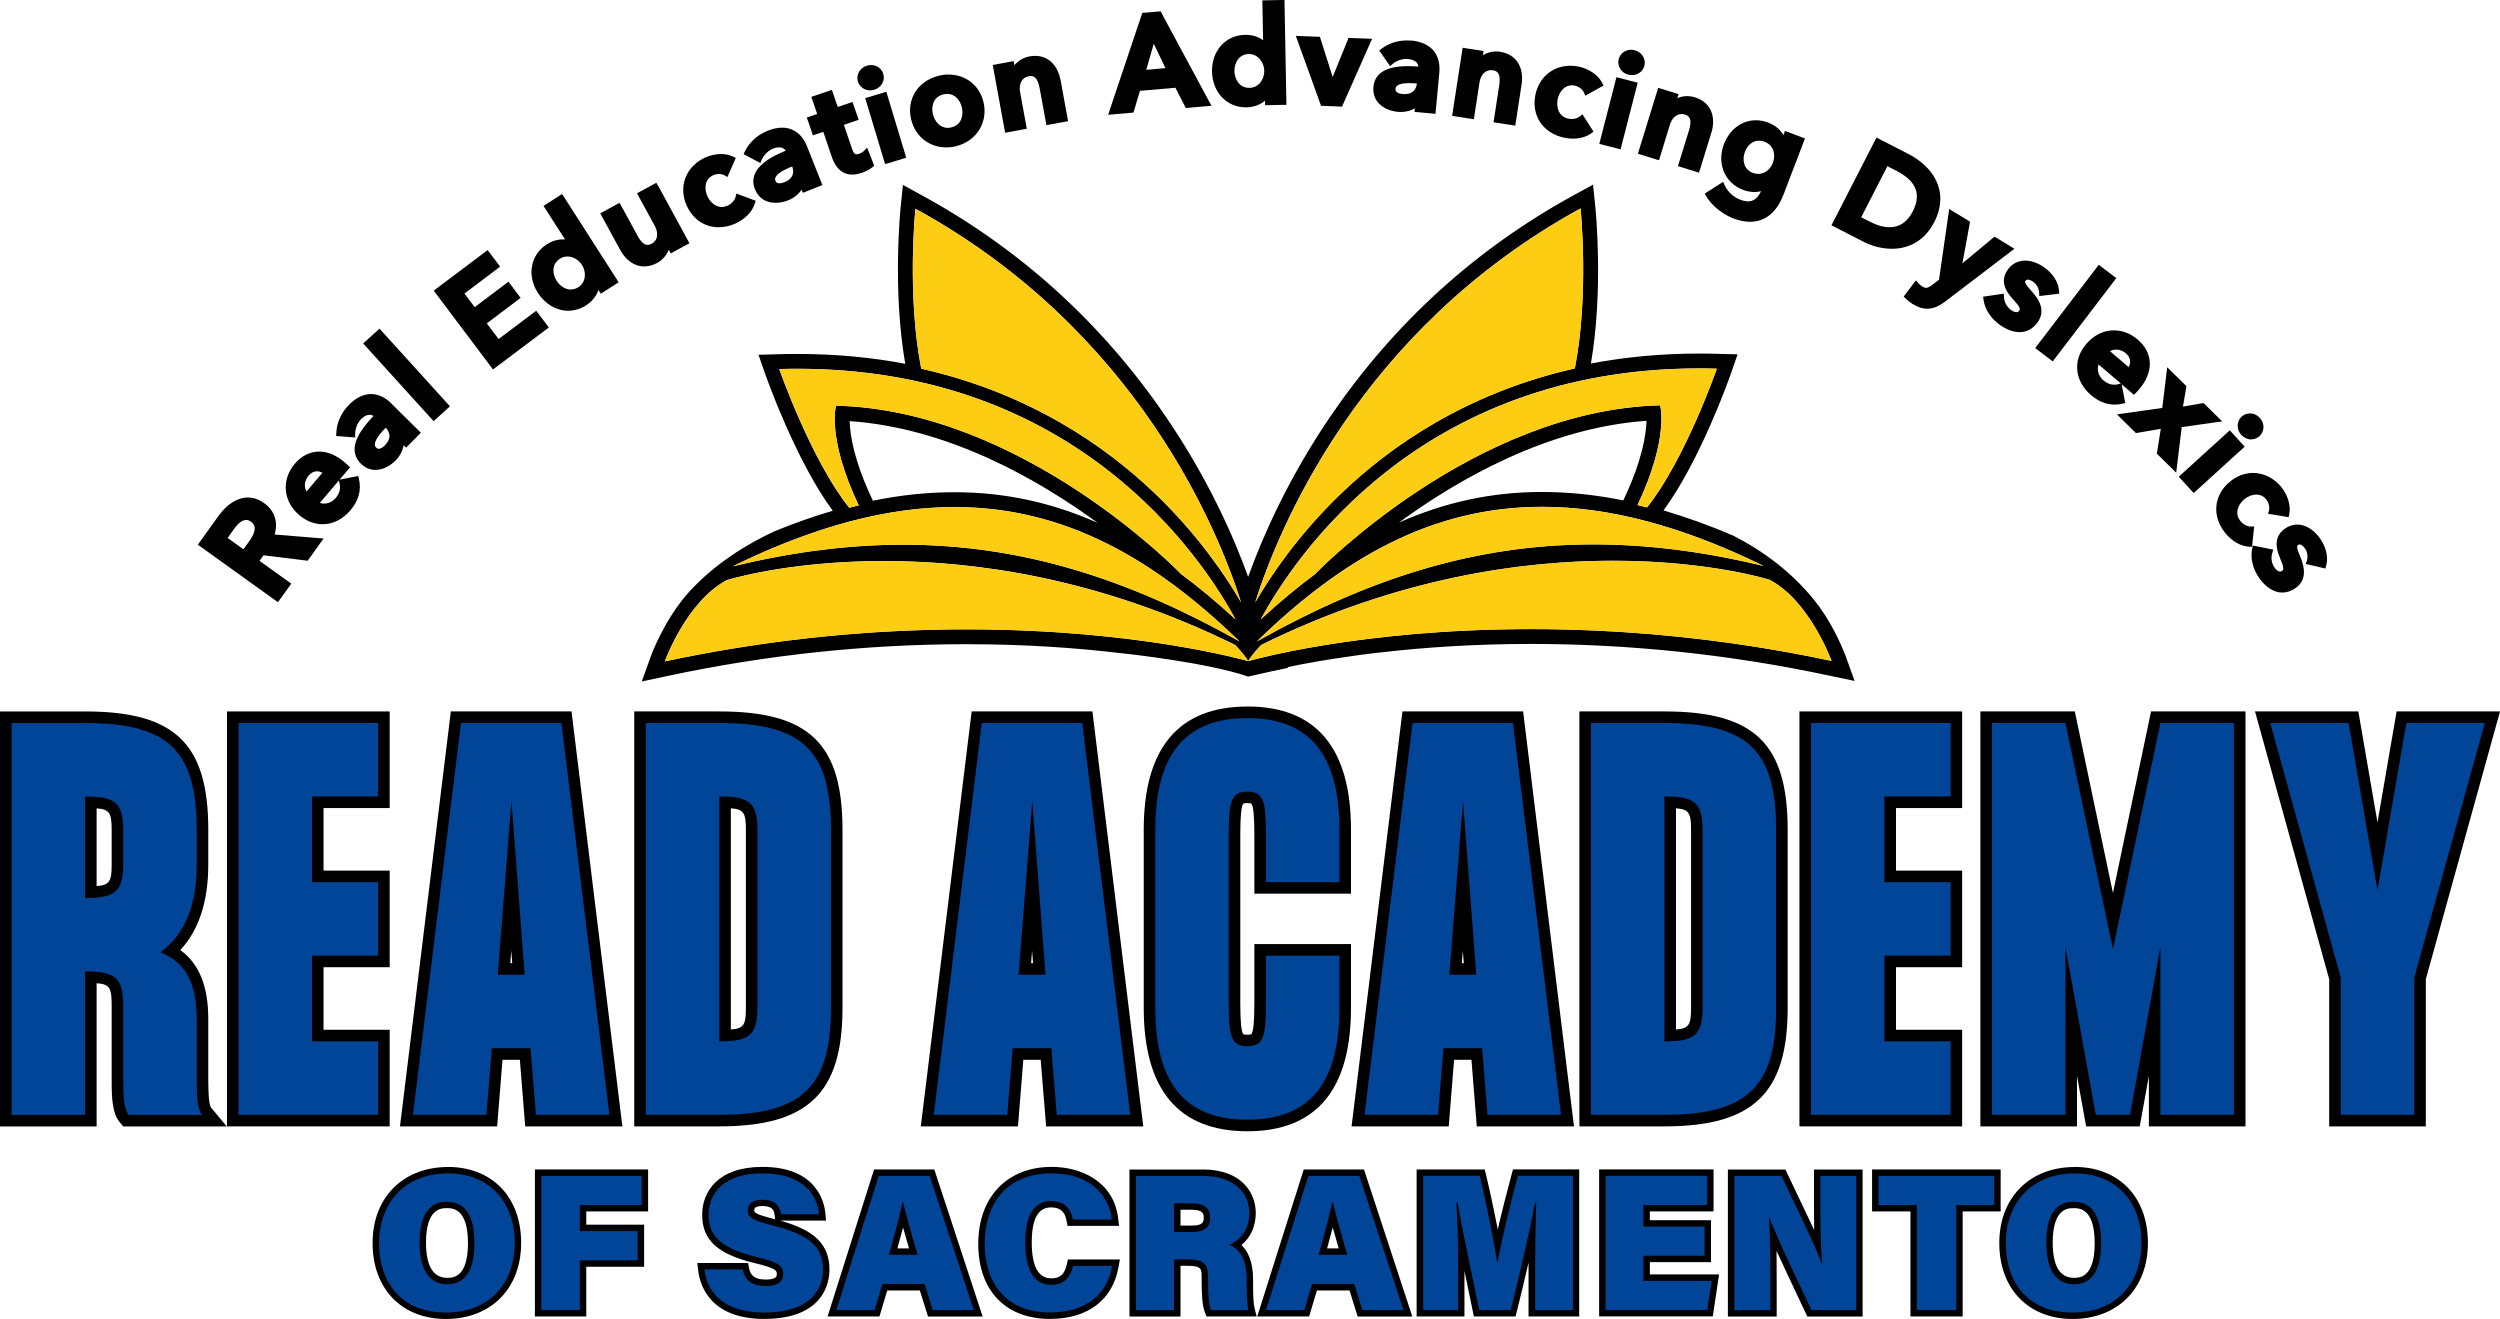
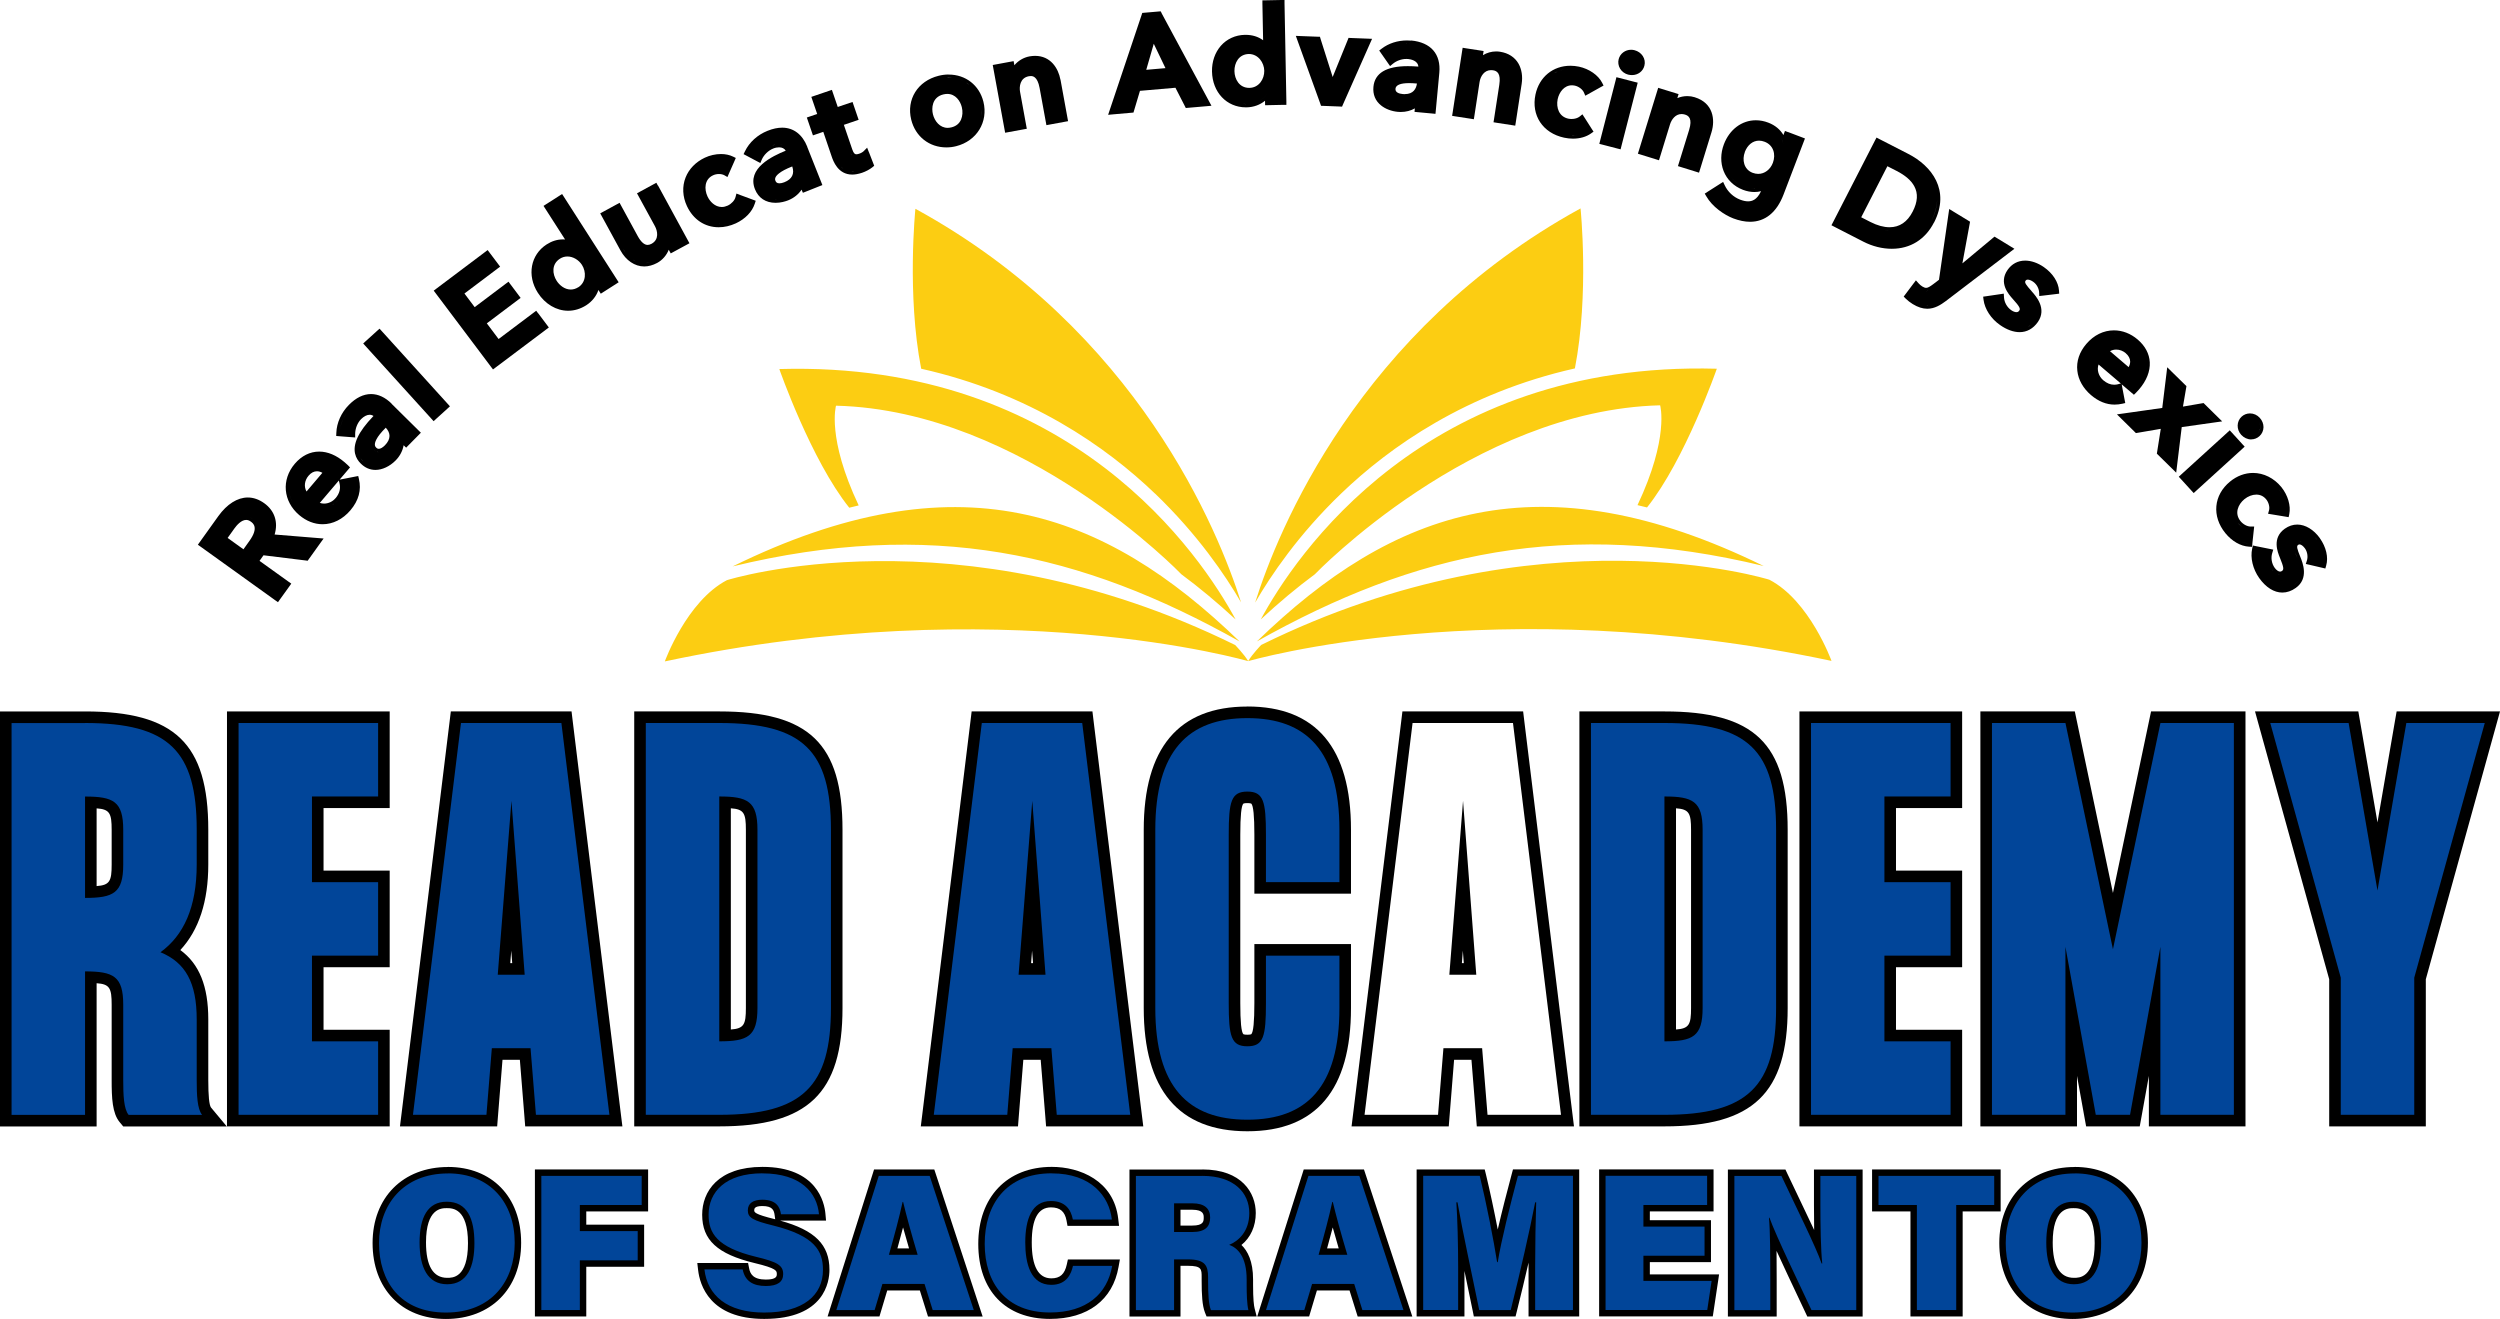
<svg xmlns="http://www.w3.org/2000/svg" id="Layer_2" viewBox="0 0 388.9 205.17">
  <defs>
    <style>.cls-1{fill:#014599;}.cls-2{fill:#fccd12;}.cls-3{opacity:.5;}</style>
  </defs>
  <g id="Layer_1-2">
    <g>
      <g>
        <path class="cls-1" d="m19.59,174.32l-.27-.32c-.97-1.16-1.05-3.49-1.05-5.99v-11.73c0-3.37-.65-4.17-4.14-4.27v22.31H.9v-62.75h12.33c13.49,0,18.27,4.58,18.27,17.51v5.41c0,5.99-1.64,10.5-4.88,13.44,3.36,1.91,4.88,5.26,4.88,10.63v9.45c0,1.32,0,4.08.63,4.83l1.23,1.48h-13.77Zm-5.46-35.56c3.5-.1,4.14-.9,4.14-4.27v-5.41c0-3.37-.65-4.17-4.14-4.27v13.95Z" />
        <path d="m13.23,112.47c13.03,0,17.37,4.34,17.37,16.61v5.41c0,6.7-2.06,11.05-5.64,13.64,3.89,1.6,5.64,4.72,5.64,10.44v9.45c0,2.29.08,4.5.84,5.41h-11.43c-.76-.91-.84-3.12-.84-5.41v-11.73c0-4.42-1.52-5.18-5.94-5.18v22.32H1.8v-60.95h11.43m0,27.2c4.42,0,5.94-.76,5.94-5.18v-5.41c0-4.42-1.52-5.18-5.94-5.18v15.77m0-29H0v64.55h15.03v-22.28c2.04.14,2.34.77,2.34,3.34v11.73c0,2.77.09,5.17,1.26,6.56l.54.65h16.11l-2.46-2.95c-.28-.39-.42-1.83-.42-4.26v-9.45c0-5.13-1.39-8.62-4.35-10.78,2.89-3.11,4.35-7.57,4.35-13.3v-5.41c0-13.42-5.2-18.41-19.17-18.41h0Zm1.8,27.16v-12.09c2.04.14,2.34.77,2.34,3.34v5.41c0,2.57-.3,3.19-2.34,3.34h0Z" />
      </g>
      <g>
        <polygon class="cls-1" points="36.2 174.32 36.2 111.57 59.72 111.57 59.72 124.8 49.43 124.8 49.43 136.33 59.72 136.33 59.72 149.56 49.43 149.56 49.43 161.09 59.72 161.09 59.72 174.32 36.2 174.32" />
        <path d="m58.82,112.47v11.43h-10.29v13.33h10.29v11.43h-10.29v13.33h10.29v11.43h-21.71v-60.95h21.71m1.8-1.8h-25.31v64.55h25.31v-15.03h-10.29v-9.73h10.29v-15.03h-10.29v-9.73h10.29v-15.03h0Z" />
      </g>
      <g>
        <path class="cls-1" d="m82.54,174.32l-.84-10.36h-4.36l-.84,10.36h-13.27l7.69-62.75h17.21l7.69,62.75h-13.27Zm-1.89-23.59l-1.1-14.49-1.14,14.49h2.24Z" />
        <path d="m87.33,112.47l7.47,60.95h-11.43l-.84-10.36h-6.02l-.84,10.36h-11.43l7.47-60.95h15.62m-9.9,39.16h4.19l-2.06-27.05-2.13,27.05m11.5-40.96h-18.8l-.19,1.58-7.47,60.95-.25,2.02h15.12l.13-1.65.7-8.71h2.7l.7,8.71.13,1.65h15.12l-.25-2.02-7.47-60.95-.19-1.58h0Zm-9.55,39.16l.15-1.94.15,1.94h-.3Z" />
      </g>
      <g>
        <path class="cls-1" d="m99.56,174.32v-62.75h12.33c13.49,0,18.27,4.58,18.27,17.51v27.73c0,12.76-4.95,17.51-18.27,17.51h-12.33Zm13.23-13.24c3.5-.1,4.14-.9,4.14-4.27v-27.73c0-3.37-.65-4.17-4.14-4.27v36.27Z" />
        <path d="m111.89,112.47c13.03,0,17.37,4.34,17.37,16.61v27.73c0,12.11-4.34,16.61-17.37,16.61h-11.43v-60.95h11.43m0,49.52c4.42,0,5.94-.76,5.94-5.18v-27.73c0-4.42-1.52-5.18-5.94-5.18v38.09m0-51.32h-13.23v64.55h13.23c13.8,0,19.17-5.16,19.17-18.41v-27.73c0-13.42-5.2-18.41-19.17-18.41h0Zm1.8,49.48v-34.41c2.04.14,2.34.77,2.34,3.34v27.73c0,2.57-.3,3.19-2.34,3.34h0Z" />
      </g>
      <g>
        <path class="cls-1" d="m163.56,174.32l-.84-10.36h-4.36l-.84,10.36h-13.28l7.69-62.75h17.21l7.69,62.75h-13.27Zm-1.89-23.59l-1.1-14.5-1.14,14.5h2.25Z" />
        <path d="m168.35,112.47l7.47,60.95h-11.43l-.84-10.36h-6.02l-.84,10.36h-11.43l7.47-60.95h15.62m-9.9,39.16h4.19l-2.06-27.05-2.13,27.05m11.5-40.96h-18.8l-.19,1.58-7.47,60.95-.25,2.02h15.12l.13-1.65.7-8.71h2.7l.71,8.71.13,1.65h15.12l-.25-2.02-7.47-60.95-.19-1.58h0Zm-9.55,39.16l.15-1.94.15,1.94h-.3Z" />
      </g>
      <g>
        <path class="cls-1" d="m194.04,175.08c-10.24,0-15.22-5.98-15.22-18.27v-27.73c0-12.29,4.98-18.27,15.22-18.27s15.22,5.98,15.22,18.27v9.05h-13.23v-8.29c0-5.52-.51-5.8-1.99-5.8s-2,.28-2,5.8v26.21c0,5.52.51,5.81,2,5.81s1.99-.28,1.99-5.81v-8.29h13.23v9.05c0,12.29-4.98,18.27-15.22,18.27Z" />
        <path d="m194.04,111.71c9.22,0,14.32,5.11,14.32,17.37v8.15h-11.43v-7.39c0-5.18-.38-6.7-2.89-6.7s-2.9,1.52-2.9,6.7v26.21c0,5.18.38,6.71,2.9,6.71s2.89-1.52,2.89-6.71v-7.39h11.43v8.15c0,12.27-5.1,17.37-14.32,17.37s-14.32-5.1-14.32-17.37v-27.73c0-12.27,5.11-17.37,14.32-17.37m0-1.8c-10.7,0-16.12,6.45-16.12,19.17v27.73c0,12.72,5.42,19.17,16.12,19.17s16.12-6.45,16.12-19.17v-9.95h-15.03v9.19c0,2.9-.16,4.52-.48,4.83t0,0s-.14.08-.61.08-.62-.08-.62-.08c-.32-.31-.48-1.93-.48-4.83v-26.21c0-2.89.16-4.52.48-4.83t0,0s.14-.08.61-.08.61.08.62.08c.32.31.48,1.93.48,4.82v9.19h15.03v-9.95c0-12.72-5.42-19.17-16.12-19.17h0Z" />
      </g>
      <g>
-         <path class="cls-1" d="m230.57,174.32l-.84-10.36h-4.36l-.84,10.36h-13.27l7.68-62.75h17.21l7.69,62.75h-13.27Zm-1.89-23.59l-1.1-14.49-1.14,14.49h2.25Z" />
        <path d="m235.36,112.47l7.47,60.95h-11.43l-.84-10.36h-6.02l-.84,10.36h-11.43l7.47-60.95h15.62m-9.9,39.16h4.19l-2.06-27.05-2.13,27.05m11.5-40.96h-18.8l-.19,1.58-7.47,60.95-.25,2.02h15.12l.13-1.65.7-8.71h2.7l.7,8.71.13,1.65h15.12l-.25-2.02-7.47-60.95-.19-1.58h0Zm-9.55,39.16l.15-1.94.15,1.94h-.3Z" />
      </g>
      <g>
        <path class="cls-1" d="m246.59,174.32v-62.75h12.33c13.49,0,18.27,4.58,18.27,17.51v27.73c0,12.76-4.95,17.51-18.27,17.51h-12.33Zm13.23-13.24c3.5-.1,4.14-.9,4.14-4.27v-27.73c0-3.37-.65-4.17-4.14-4.27v36.27Z" />
        <path d="m258.92,112.47c13.03,0,17.37,4.34,17.37,16.61v27.73c0,12.11-4.34,16.61-17.37,16.61h-11.43v-60.95h11.43m0,49.52c4.42,0,5.94-.76,5.94-5.18v-27.73c0-4.42-1.52-5.18-5.94-5.18v38.09m0-51.32h-13.23v64.55h13.23c13.8,0,19.17-5.16,19.17-18.41v-27.73c0-13.42-5.2-18.41-19.17-18.41h0Zm1.8,49.48v-34.41c2.04.14,2.34.77,2.34,3.34v27.73c0,2.57-.3,3.19-2.34,3.34h0Z" />
      </g>
      <g>
        <polygon class="cls-1" points="280.82 174.32 280.82 111.57 304.33 111.57 304.33 124.8 294.05 124.8 294.05 136.33 304.33 136.33 304.33 149.56 294.05 149.56 294.05 161.09 304.33 161.09 304.33 174.32 280.82 174.32" />
        <path d="m303.43,112.47v11.43h-10.29v13.33h10.29v11.43h-10.29v13.33h10.29v11.43h-21.71v-60.95h21.71m1.8-1.8h-25.31v64.55h25.31v-15.03h-10.29v-9.73h10.29v-15.03h-10.29v-9.73h10.29v-15.03h0Z" />
      </g>
      <g>
        <polygon class="cls-1" points="335.17 174.32 335.17 157.33 332.1 174.32 325.26 174.32 322.19 157.33 322.19 174.32 308.96 174.32 308.96 111.57 322.02 111.57 328.68 143.29 335.34 111.57 348.4 111.57 348.4 174.32 335.17 174.32" />
        <path d="m347.5,112.47v60.95h-11.43v-26.13l-4.72,26.13h-5.33l-4.72-26.13v26.13h-11.43v-60.95h11.43l7.39,35.2,7.39-35.2h11.43m1.8-1.8h-14.69l-.3,1.43-5.63,26.81-5.63-26.81-.3-1.43h-14.69v64.55h15.03v-7.85l1.15,6.37.27,1.48h8.34l.27-1.48,1.15-6.37v7.85h15.03v-64.55h0Z" />
      </g>
      <g>
        <polygon class="cls-1" points="363.23 174.32 363.23 152.21 351.98 111.57 366.11 111.57 369.85 133.23 373.59 111.57 387.72 111.57 376.46 152.21 376.46 174.32 363.23 174.32" />
        <path d="m386.53,112.47l-10.97,39.62v21.33h-11.43v-21.33l-10.97-39.62h12.19l4.49,26.06,4.49-26.06h12.19m2.37-1.8h-16.07l-.26,1.49-2.72,15.77-2.72-15.77-.26-1.49h-16.07l.63,2.28,10.91,39.38v22.89h15.03v-22.89l10.91-39.38.63-2.28h0Z" />
      </g>
    </g>
    <g>
      <path d="m42.72,83.15c.58-1.93,0-3.72-1.63-4.88-.81-.58-1.67-.88-2.54-.88-1.61,0-3.24,1.03-4.58,2.89l-2.9,4.05-.29.41.41.29,11.64,8.36.41.29.29-.41,1.49-2.07.29-.41-.41-.29-4.53-3.25.62-.87,6.58.81.29.04.17-.24,1.79-2.5.52-.72-.88-.07-6.74-.55Zm-3.93,1.01l-.92,1.29-2.46-1.77,1.05-1.47c.36-.5,1.07-1.33,1.83-1.33.24,0,.48.08.72.26.35.25,1.29.92-.22,3.02Zm-2.14-2.94s.06-.06.08-.09c-.03.03-.06.06-.08.09Zm1.21-.77s.05-.02.08-.02c-.03,0-.05.02-.08.02Zm-.79.4s.04-.03.06-.04c-.02.01-.04.03-.06.04Zm.36-.23s.07-.04.11-.05c-.04.02-.07.04-.11.05Zm1.21-.18c-.11-.02-.21-.05-.32-.05.1,0,.21.03.32.05Zm-1.89-2.07s.05-.03.08-.04c-.03.01-.05.03-.08.04Zm.58-.26s.09-.03.13-.04c-.04.01-.09.03-.13.04Zm.54-.15s.1-.02.15-.03c-.05,0-.1.02-.15.03Zm-1.67.75s.09-.06.14-.09c-.05.03-.09.06-.14.09Zm.21,2.75s-.06.06-.08.1c.03-.03.05-.06.08-.1Zm3.7.58c-.04-.48-.28-.93-.81-1.31-.17-.12-.33-.2-.49-.26.16.06.33.14.49.26.53.38.77.83.81,1.31Zm-.54-4c.06.02.12.04.18.06-.06-.02-.12-.04-.18-.06Zm2.57,2.21c.18.4.28.82.3,1.26s-.03.9-.16,1.36c.13-.47.18-.92.16-1.36s-.12-.86-.3-1.26c-.18-.4-.43-.77-.77-1.11.34.34.59.71.77,1.11Zm-3.54-2.37s-.04,0-.06,0c0,0,0,0,0,0,.02,0,.03,0,.05,0Zm1.67.46c-.05-.03-.11-.05-.16-.08.05.03.11.05.16.08Zm-1.06-.39c-.06-.01-.11-.02-.17-.03.05,0,.11.02.17.03Zm-3.4,1.05s-.06.05-.09.07c.03-.02.06-.05.09-.07Zm-.52.48s-.07.07-.11.11c.04-.04.07-.07.11-.11Zm-.54.6s.08-.09.11-.13c-.04.04-.08.09-.11.13Zm8.36,12.89l-11.64-8.36,11.64,8.36,1.49-2.07-1.49,2.07Z" />
      <path d="m55.72,74.05l-.47.09-2.04.4-.38.07,1.32-1.55.3-.35-.32-.33c-.17-.17-.33-.31-.51-.46-1.3-1.11-2.64-1.67-3.97-1.67h0c-1.43,0-2.74.66-3.79,1.89-2.12,2.49-1.83,5.85.69,7.99,1.1.93,2.35,1.42,3.63,1.42,1.6,0,3.14-.77,4.33-2.17,1.29-1.52,1.73-3.16,1.32-4.88l-.11-.47Zm-7.57-.86c.09-.06.18-.13.28-.18-.09.05-.18.11-.28.18Zm.45-.24c.08-.03.17-.07.25-.09-.08.02-.17.06-.25.09Zm.44-.11c.08-.01.16-.03.24-.03-.08,0-.16.02-.24.03Zm.26.47c.28,0,.57.08.85.24l-2.47,2.91c-.42-.75-.32-1.71.32-2.46.39-.46.83-.69,1.3-.69Zm-1.68.37c.13-.15.26-.28.4-.39-.14.11-.27.24-.4.39Zm2.78-.56s.08.04.12.06c-.04-.02-.08-.04-.12-.06Zm-.86-.29c.06,0,.12,0,.18.02-.06-.01-.12-.01-.18-.02Zm.42.09c.06.02.11.03.17.05-.05-.02-.11-.03-.17-.05Zm-.88-2.12c.07-.01.14-.02.21-.02-.07,0-.14.01-.21.02Zm-1.32.43c.06-.03.12-.06.18-.09-.06.03-.12.06-.18.09Zm.42-.19c.06-.02.13-.05.19-.07-.06.02-.13.04-.19.07Zm.44-.14c.07-.02.13-.03.2-.05-.07.01-.14.03-.2.05Zm-1.27.58c.06-.04.11-.07.17-.1-.06.03-.12.07-.17.1Zm-.39.29c.05-.04.1-.08.15-.12-.05.04-.1.07-.15.12Zm.35,2.34c-.17.3-.29.61-.34.93.06-.32.17-.63.34-.93Zm-.2,2.34c-.12-.29-.19-.61-.19-.93,0,.32.07.63.19.93Zm.6,3.93s-.07-.05-.11-.07c.04.02.07.05.11.07Zm.86.41s-.09-.03-.14-.05c.05.02.09.04.14.05Zm1.73-1.95s.07,0,.1,0c-.03,0-.07,0-.1,0Zm2.08,1.67c-.06.03-.13.07-.2.1.07-.03.13-.06.2-.1Zm-.49.23c-.07.03-.13.05-.2.08.07-.02.13-.05.2-.08Zm-.51.17c-.06.02-.12.04-.19.05.06-.01.12-.03.19-.05Zm-.55.12s-.1.02-.14.02c.05,0,.1-.02.14-.02Zm-.31-2.19c.14,0,.28-.02.42-.05-.14.03-.28.04-.42.05Zm.61-.1c.12-.03.24-.07.35-.12-.12.05-.23.09-.35.12Zm.54-.21c.12-.06.23-.13.34-.2-.11.08-.22.15-.34.2Zm.49-.31c.15-.12.3-.25.43-.4-.13.15-.27.28-.43.4Zm1.12,1.68c-.06.05-.11.09-.17.13.06-.04.12-.09.17-.13Zm-.45.33c-.06.04-.12.08-.19.12.06-.04.13-.08.19-.12Zm-.63-2.74c-.45.54-1.12.85-1.79.85-.23,0-.45-.04-.66-.11l2.96-3.48.1.41c.21.84.01,1.6-.6,2.33Zm-2.26,1.31s-.09-.02-.14-.03c.05.01.09.02.14.03Zm-.44-.13s-.09-.03-.13-.05c.04.02.09.04.13.05Zm1.88-7.53s.07.03.11.05c-.04-.02-.07-.03-.11-.05Zm.94.48s.05.03.07.05c-.02-.01-.05-.03-.07-.05Zm-2.62-.84c-.06,0-.11,0-.17,0,.04,0,.07,0,.11,0,.02,0,.04,0,.06,0Zm.88.11s-.08-.02-.12-.03c.04,0,.08.02.12.03Zm-3.88,1.11s-.08.07-.12.11c.04-.04.08-.07.12-.11Zm-1.76,4.21c.05.64.23,1.28.55,1.89-.32-.6-.5-1.24-.55-1.89Zm5.2,4.87s.02,0,.04,0c0,0,0,0-.01,0,0,0-.02,0-.03,0Zm-.85-.09s.07.01.11.02c-.04,0-.07,0-.11-.02Zm4.28-1.35s.1-.08.14-.13c-.05.05-.09.09-.14.13Zm1.55-2.17c-.23.55-.56,1.08-1.01,1.61,0,0,0,0,0,0,0,0,0,0,0,0,.45-.53.78-1.06,1.01-1.61.15-.36.25-.73.3-1.11-.05.37-.15.74-.3,1.11Z" />
      <path d="m60.92,62.79c-.99-.98-2.09-1.49-3.2-1.49-1.18,0-2.35.57-3.46,1.7-1.18,1.2-1.89,2.78-1.94,4.34l-.02.48.48.04,1.93.15.54.04v-.54c0-.84.35-1.73.92-2.31.43-.43.91-.68,1.33-.68.21,0,.41.06.6.19-1.23,1.28-2.02,2.36-2.48,3.35-.94,2.02-.25,3.32.5,4.05.66.66,1.43.99,2.29.99,1.05,0,2.22-.55,3.12-1.46.69-.69,1.12-1.55,1.26-2.38l.03.03.36.35.35-.36,1.59-1.61.35-.36-.36-.35-4.2-4.15Zm-2.26,1.71s0,0,0,0c0,0,0,0,0,0l.17.17-.17-.17Zm-.97-.48s-.08,0-.12-.01c.04,0,.08,0,.12.01Zm2.18,5.26c-.34.34-.68.54-.95.54-.09,0-.23-.02-.4-.19-.11-.11-.42-.41.03-1.27.26-.51.73-1.09,1.43-1.8l.03-.03c.38.41.58.84.58,1.28,0,.49-.24.98-.71,1.46Zm.36.35c-.08.09-.17.17-.27.24.09-.08.18-.16.27-.24Zm-.35.31c-.07.05-.14.1-.21.14.07-.04.14-.09.21-.14Zm-.31.2c-.08.04-.15.07-.23.1.08-.03.16-.06.23-.1Zm-.31.13c-.1.03-.21.05-.31.05.1,0,.21-.02.31-.05Zm.75-4.44l-.38.39.38-.39h0Zm.19-3.02s.07.05.1.08c-.03-.03-.07-.05-.1-.08Zm-.65-.47s.09.05.14.08c-.05-.03-.09-.06-.14-.08Zm.33.22s.08.06.12.09c-.04-.03-.08-.06-.12-.09Zm-1.04-.55c.05.02.11.04.16.06-.05-.02-.11-.04-.16-.06Zm.36.15c.05.02.1.05.15.07-.05-.03-.1-.05-.15-.07Zm-1.21,10.4s-.07-.01-.11-.02c.04,0,.07.02.11.02Zm.51-2.33c-.11-.05-.22-.12-.33-.23.11.11.22.17.33.23Zm.38.1c-.1,0-.19-.02-.29-.06.1.03.19.05.29.06Zm1.11,1.86s-.03.02-.04.02c.01,0,.03-.01.04-.02Zm-.37.17s-.07.02-.1.04c.03-.01.07-.02.1-.04Zm-.35.12s-.08.02-.12.03c.04-.01.08-.02.12-.03Zm1.68-.96s-.05.05-.08.07c.03-.02.06-.05.08-.07Zm-.27.22s-.07.05-.1.07c.03-.02.07-.05.1-.07Zm-.3.22s-.07.04-.1.07c.03-.02.07-.04.1-.07Zm-2.52-10.14c-.06,0-.12,0-.18,0,.02,0,.04,0,.06,0,.04,0,.08,0,.12,0Zm.78.13c-.05-.02-.11-.03-.16-.04.06.01.11.03.16.04Zm-.38-.09c-.06,0-.11-.02-.17-.02.06,0,.11.02.17.02Zm.11,2.42s-.07-.04-.1-.06c.03.02.07.03.1.06Zm-.32-.16s-.08-.03-.12-.04c.04.01.08.02.12.04Zm-2.98-1.16c-.14.12-.29.26-.44.41.15-.15.29-.28.44-.41Zm2.45-1.13c-.07,0-.15.01-.22.02.07-.01.15-.02.22-.02Zm-.39.05c-.07.01-.15.03-.22.05.07-.02.15-.04.22-.05Zm-.4.1c-.08.02-.15.05-.23.08.08-.03.15-.06.23-.08Zm-.4.16c-.08.04-.16.08-.24.12.08-.04.16-.08.24-.12Zm-.41.21c-.08.05-.17.11-.25.16.08-.06.17-.11.25-.16Zm-.42.27c-.09.07-.19.15-.29.22.1-.08.19-.16.29-.22Zm-2.13,2.58c.16-.34.34-.67.56-.98-.21.31-.4.64-.56.98-.23.51-.4,1.06-.48,1.61.08-.55.24-1.1.48-1.61Zm2.48-.36c-.36.37-.63.81-.81,1.28.18-.46.45-.91.81-1.28.12-.12.24-.22.37-.32-.13.1-.25.2-.37.32Zm1.58-.81c-.09,0-.18.02-.26.03.09-.02.18-.03.26-.03Zm-.42.08c-.09.03-.17.06-.26.1.09-.04.17-.07.26-.1Zm-.41.17c-.09.05-.18.1-.27.17.09-.06.18-.12.27-.17Zm-.68,6.68c-.13-.28-.2-.57-.22-.86.02.29.09.58.22.86s.32.54.58.8c0,0,0,0,0,0,0,0,0,0,0,0-.26-.25-.45-.52-.58-.8Zm1.55,1.46s-.02,0-.03-.01c0,0,.02,0,.03.01Zm-.45-.24s-.07-.05-.1-.07c.03.02.07.05.1.07Zm1.4.43s.05,0,.08,0c-.02,0-.04,0-.07,0,0,0,0,0-.01,0Zm.49-.04s-.08.01-.12.02c.04,0,.08-.01.12-.02Z" />
      <polygon points="59.38 51.5 59.04 51.13 58.67 51.46 56.87 53.09 56.5 53.43 56.83 53.8 67.12 65.15 67.45 65.52 67.82 65.18 69.62 63.55 69.99 63.21 69.66 62.84 59.38 51.5" />
      <path d="m83.71,48.74l-.3-.4-.4.3-5.45,4.1-1.83-2.44,4.86-3.66.4-.3-.3-.4-1.29-1.72-.3-.4-.4.3-4.86,3.66-1.59-2.12,5.15-3.88.4-.3-.3-.4-1.34-1.78-.3-.4-.4.3-7.59,5.71-.4.3.3.4,8.62,11.46.3.4.4-.3,7.89-5.93.4-.3-.3-.4-1.36-1.81Zm-12.16-3.17h0s5.55-4.18,5.55-4.18l-5.55,4.18Z" />
      <path d="m87.71,30.6l-.27-.42-.42.27-2.05,1.31-.42.27.27.42,3.08,4.8c-.11,0-.22-.01-.33-.01-.87,0-1.72.26-2.53.78-2.51,1.61-3.1,4.84-1.37,7.53,1.12,1.75,2.88,2.79,4.71,2.79.98,0,1.92-.29,2.81-.85.92-.59,1.59-1.44,1.9-2.38l.1.16.27.42.42-.27,1.94-1.24.42-.27-.27-.42-8.26-12.89Zm2.25,14.08c-.38.24-.77.36-1.17.36-.98,0-1.78-.7-2.2-1.36-.68-1.06-.81-2.59.52-3.44.36-.23.75-.34,1.16-.34.86,0,1.75.52,2.26,1.31.69,1.08.67,2.68-.57,3.48Zm-.27.69s-.07.03-.1.04c.03-.01.07-.03.1-.04Zm-.62.15s-.06,0-.1,0c.03,0,.06,0,.1,0Zm-2.51-1.06s-.06-.07-.09-.1c.03.04.06.07.09.1Zm4.38-3.52c.2.32.36.68.44,1.06-.09-.38-.24-.74-.44-1.06Zm-.41-.51s.06.07.09.1c-.03-.03-.06-.07-.09-.1Zm-.39-.35s.04.03.06.05c-.02-.02-.04-.04-.06-.05Zm-1.65-.67s.07,0,.11,0c-.04,0-.07,0-.11,0Zm.61.12s.07.03.11.04c-.04-.01-.07-.03-.11-.04Zm.5.21s.08.04.12.06c-.04-.02-.08-.04-.12-.06Zm-.74-1.78s0,0,0,0c0,0,0,0,0,0h0Zm-.61-.16s.05.01.08.02c-.03,0-.05-.01-.08-.02Zm-.2,1.6s-.06,0-.09,0c.03,0,.06,0,.09,0Zm-.71.16s.07-.03.1-.04c-.03.01-.07.03-.1.04Zm-.9-1.66c.07-.02.14-.04.21-.05-.07.02-.14.03-.21.05Zm-.56.21c.06-.03.13-.05.19-.07-.06.03-.12.05-.19.07Zm-.45,8.67s0,0,0,0c0,0,0,0,0,0Zm.63.42s-.1-.06-.15-.09c.05.03.1.06.15.09Zm.53.27c-.05-.02-.1-.05-.16-.07.05.02.1.05.16.07Zm.34-2.65s-.04-.04-.07-.06c.02.02.04.04.07.06Zm1.59.7s-.07,0-.1,0c.03,0,.07,0,.1,0Zm-.58-.13s-.07-.03-.11-.04c.04.01.07.03.11.04Zm-.48-.22s-.07-.04-.11-.06c.04.02.07.04.11.06Zm1.54,2.62s0,0,0,0c0,0,0,0,0,0Zm1.34-.42c-.06.03-.11.05-.17.07.06-.02.11-.05.17-.07Zm-.59.24c-.06.02-.11.04-.17.05.06-.02.11-.04.17-.05Zm-2.11-9.87c-.05,0-.1,0-.16,0,.03,0,.06,0,.09,0,.03,0,.05,0,.07,0Zm-.65.04c.07-.01.14-.02.21-.02-.07,0-.14.01-.21.02Zm-3.81,4.66c0,.32.05.64.12.95-.07-.32-.11-.64-.12-.95Zm1.4,3.49s-.08-.09-.12-.14c.04.05.08.09.12.14Zm.3.34s.08.09.13.13c-.04-.04-.08-.09-.13-.13Zm3.39,1.57c.06,0,.11,0,.17,0-.02,0-.04,0-.06,0-.04,0-.07,0-.11,0Zm-1.13-.17s0,0,0,0c0,0,0,0,0,0Zm.55.12c.05,0,.11.01.16.02-.06,0-.11-.01-.16-.02Z" />
      <path d="m102.34,28.87l-.24-.44-.44.24-2.13,1.16-.44.24.24.44,2.56,4.69c.38.7.69,2.05-.53,2.72-.22.12-.43.18-.62.18-.52,0-1.04-.47-1.54-1.38l-2.58-4.73-.24-.44-.44.24-2.13,1.16-.44.24.24.44,2.91,5.33c.85,1.56,2.23,2.49,3.69,2.49.67,0,1.35-.19,2.02-.55.83-.45,1.47-1.21,1.8-2.05l.07.13.24.44.44-.24,2.03-1.1.44-.24-.24-.44-4.65-8.54Zm-2.72,12.02c-.19-.04-.38-.1-.56-.17.18.07.37.13.56.17Zm-.14-2.9s.04.05.06.07c-.02-.02-.04-.05-.06-.07Zm1.64,2.82c-.23.07-.46.11-.68.12.22-.02.45-.06.68-.12Zm-.56-2.23s.08.01.12.01c-.04,0-.08,0-.12-.01Zm.55-.03c-.05.01-.1.01-.15.02.05,0,.1,0,.15-.02Zm-.82-.02s-.08-.03-.12-.04c.04.02.08.03.12.04Zm-1.03-.78s-.06-.07-.08-.11c.03.04.05.07.08.11Zm.65.6s-.05-.03-.08-.05c.03.02.05.03.08.05Zm-1.17-1.39l-2.58-4.73h0l2.58,4.73Zm.27.44s-.05-.07-.07-.1c.02.03.04.07.07.1Zm-.13,3.25c-.15-.07-.3-.15-.44-.25.14.09.29.18.44.25Zm-4.85-7.26l1.03,1.88-1.03-1.88h0Zm2.91,5.34c.11.19.23.38.35.55-.13-.18-.25-.36-.35-.55Zm.46.7c.11.14.22.27.34.39-.12-.12-.23-.25-.34-.39Zm.44.5c.15.15.32.29.49.41-.17-.12-.33-.26-.49-.41Zm1.81.97c.21.04.44.05.66.04-.04,0-.09,0-.13,0-.18,0-.36-.02-.53-.05Zm2.31-.44c-.26.14-.51.24-.75.32.25-.08.5-.18.75-.32.32-.17.59-.38.82-.62-.23.24-.51.45-.82.62Zm1.58-1.81c.11-.28.17-.57.19-.85-.02.28-.08.56-.19.85Z" />
      <path d="m115.08,30.3l-.52-.19-.14.54c-.13.52-.62,1.05-1.21,1.33-.31.14-.62.22-.93.22-1.08,0-1.87-.88-2.22-1.64-.53-1.14-.49-2.66.86-3.29.27-.13.6-.2.92-.2s.62.07.84.19l.48.28.22-.51.89-2.02.19-.44-.43-.21c-.53-.26-1.18-.4-1.87-.4-.84,0-1.74.2-2.52.57-1.4.66-2.47,1.75-2.99,3.08-.55,1.39-.48,2.97.21,4.45.98,2.09,2.78,3.29,4.94,3.29.9,0,1.79-.21,2.67-.61,1.46-.68,2.53-1.79,2.94-3.05l.15-.46-.45-.17-2.03-.75Zm-2.96,2.37s.08.01.13.01c-.04,0-.08,0-.13-.01Zm.71-.05c-.07.01-.13.01-.2.02.07,0,.13,0,.2-.02Zm-2.15-.52s-.04-.04-.07-.06c.02.02.04.04.07.06Zm1.06.51c-.05-.01-.11-.03-.16-.04.05.02.1.03.16.04Zm-.51-.18s-.08-.04-.12-.06c.04.02.08.04.12.06Zm-1.01,2.12c-.22-.08-.44-.17-.65-.29.21.11.43.21.65.29Zm-.35-3.34s.06.09.09.13c-.03-.04-.06-.08-.09-.13Zm.32.42s.07.08.11.12c-.04-.04-.07-.08-.11-.12Zm-.87-3.08c.08-.36.22-.7.45-1-.23.3-.38.64-.45,1Zm2.93-1.94c-.13-.02-.25-.04-.39-.04.13,0,.26.02.39.04Zm-1.86-1.85c.06-.02.12-.04.18-.05-.06.02-.12.03-.18.05Zm.55-.16c.07-.02.14-.03.22-.04-.07.01-.14.03-.22.04Zm.56-.1c.08-.01.15-.02.23-.02-.08,0-.15.01-.23.02Zm-.02,2.1c-.06,0-.13,0-.19.02.06-.01.13-.01.19-.02Zm.97.03c.18.04.35.11.5.19-.15-.08-.32-.15-.5-.19Zm.56-2.1s.07.02.11.03c-.04,0-.07-.02-.11-.03Zm-.76-.07c-.06,0-.12,0-.19,0,.04,0,.08,0,.12,0,.02,0,.05,0,.07,0Zm-4.24,8.48c.17.22.35.43.55.61-.19-.18-.38-.39-.55-.61Zm-.68-1.1c.15.33.33.62.52.89-.19-.27-.37-.56-.52-.89Zm1.32,1.81c.23.2.47.37.72.52-.25-.15-.49-.32-.72-.52Zm2.78,1.16c.25.02.5.02.75,0-.12,0-.24.02-.36.02-.13,0-.26-.02-.39-.03Zm-1.03-.19c.27.08.55.14.84.17-.29-.03-.57-.09-.84-.17Zm3.88-.35c-.29.14-.59.24-.89.33.3-.09.6-.19.89-.33.33-.15.63-.33.92-.53-.28.2-.59.37-.92.53Zm-1.94.54c.29-.03.58-.08.87-.16-.29.08-.58.13-.87.16Zm4.22-2.46c.17-.26.3-.54.39-.82h0c-.09.28-.22.56-.39.82Z" />
      <path d="m125.58,22.83c-.76-1.92-2.15-2.97-3.9-2.97-.7,0-1.47.16-2.28.49-1.56.62-2.84,1.78-3.52,3.2l-.21.43.42.22,1.71.91.48.25.21-.5c.33-.77,1.02-1.44,1.78-1.75.32-.13.64-.19.92-.19.47,0,.82.17,1.04.52-2.07.84-6.08,2.73-4.79,5.99.54,1.37,1.68,2.12,3.21,2.12.8,0,1.5-.21,1.94-.38.91-.36,1.65-.97,2.11-1.68v.04s.2.46.2.46l.46-.18,2.11-.84.46-.18-.18-.46-2.18-5.49Zm-1.26-1.2s-.05-.06-.08-.09c.03.03.05.06.08.09Zm-.42-.45s-.02-.01-.02-.02c0,0,.02.01.02.02Zm-.7,4.73l.04-.02c.39,1.14-.03,1.99-1.23,2.46-.28.11-.54.17-.76.17-.41,0-.54-.2-.62-.39-.06-.15-.22-.55.54-1.15.45-.36,1.11-.71,2.03-1.07Zm-1.59.18c.18-.1.37-.2.56-.29-.19.09-.38.19-.56.29Zm1.4-.65l.51-.2h0l-.51.2Zm-.19-1.95c-.07-.17-.15-.31-.25-.43.1.13.18.27.25.43Zm.07-2.92s.03,0,.04.01c-.01,0-.03,0-.04-.01Zm-2.04,6.02c.15-.12.31-.23.49-.34-.17.11-.34.22-.49.34-.3.24-.54.5-.67.79.13-.29.37-.55.67-.79Zm-.74,1.01c-.05.22-.04.46.06.71.05.12.11.22.18.31-.07-.09-.13-.19-.18-.31-.1-.25-.11-.49-.06-.71Zm.41,3.44c-.17,0-.33-.02-.5-.05.16.03.33.05.5.05Zm-.1-2.35c.05.05.1.1.16.14-.06-.04-.11-.09-.16-.14Zm.44.27c-.06-.02-.12-.04-.18-.07.06.03.12.05.18.07Zm.32.05c-.07,0-.14-.01-.21-.02.07.01.14.02.21.02Zm.1,0c.14,0,.27-.02.41-.05-.14.03-.28.05-.41.05Zm.51-.07c.14-.03.28-.08.42-.13-.14.05-.28.1-.42.13Zm-.09,1.98c-.07.02-.14.03-.21.04.07-.01.14-.03.21-.04Zm1.71-10.11s.07.04.11.07c-.03-.02-.07-.04-.11-.07Zm-.98-.38s-.09-.02-.14-.03c.05,0,.09.02.14.03Zm-.72-.08c-.08,0-.17,0-.26.01.08,0,.17-.01.25-.01,0,0,0,0,.01,0Zm-.78.07c.1-.02.21-.04.3-.05-.1.01-.2.03-.3.05Zm.8,2.05c-.15-.04-.3-.05-.46-.06.16,0,.31.02.46.06Zm-1.55-1.88c-.19.06-.38.13-.58.2.2-.08.39-.15.58-.2Zm.55-.14c-.11.02-.23.06-.35.09.12-.03.24-.07.35-.09Zm-.61,2.19c.17-.07.34-.12.51-.15-.17.04-.34.09-.51.15Zm1.02-.22c-.12,0-.24.02-.36.04.12-.02.24-.03.36-.04Zm.6.05c.15.04.28.1.41.17-.13-.07-.26-.13-.41-.17Zm.51.25c.09.06.17.14.25.22-.08-.08-.16-.16-.25-.22Zm-4.31,6.51c.09.24.21.44.34.62-.13-.18-.24-.38-.34-.62Zm.42.74c.13.17.27.32.42.44-.15-.12-.29-.27-.42-.44Zm1.57.98c-.18-.04-.36-.1-.53-.17.17.07.35.13.53.17Zm-.64-.22c-.16-.08-.3-.16-.45-.27.14.11.29.2.45.27Zm1.35.3c.06,0,.11,0,.17,0-.04,0-.08.01-.12.01-.02,0-.04,0-.05,0Zm3.99-9.04s0,0,0,.01c0,0,0,0,0-.01Zm.58,7.33l2.11-.84-2.18-5.49,2.18,5.49-2.11.84Zm-.33-6.89s.04.07.06.11c-.02-.04-.04-.07-.06-.11Z" />
      <path d="m135.17,23.69l-.28-.72-.54.55c-.14.14-.43.31-.72.4-.16.05-.3.08-.41.08-.19,0-.41-.06-.65-.78l-1.3-3.8,1.83-.62.47-.16-.16-.47-.63-1.84-.16-.47-.47.16-1.83.62-.75-2.19-.16-.47-.47.16-2.26.77-.47.16.16.47.75,2.19-1.14.39-.47.16.16.47.63,1.84.16.47.47-.16,1.14-.39,1.3,3.82c.24.7.97,2.83,3.2,2.83.47,0,.98-.1,1.53-.28.59-.2,1.22-.54,1.61-.86l.28-.23-.13-.34-.69-1.78Zm-1.71.79s-.06,0-.09,0c.03,0,.06,0,.09,0Zm-.27.02c-.13,0-.25-.03-.35-.07.1.04.22.07.35.07Zm-.41-.1c-.09-.05-.17-.11-.24-.18.07.08.15.14.24.18Zm-.52-.61c-.06-.12-.11-.25-.16-.39.05.14.1.27.16.39Zm.25.39c-.08-.09-.14-.19-.2-.31.06.12.13.22.2.31Zm-1.86-5.06h0s2.3-.78,2.3-.78l-2.3.78Zm-4.5-.52h0l.63,1.84-.63-1.84Zm3.93,6.16c-.08-.19-.16-.38-.23-.58.07.2.14.39.23.58Zm.38.7c.08.12.16.23.25.33-.09-.1-.17-.21-.25-.33Zm-.3-.54c.06.13.13.25.2.37-.07-.12-.13-.24-.2-.37Zm.64.99c.12.13.26.25.4.36-.15-.1-.28-.22-.4-.36Zm1.46.74c-.14-.02-.27-.04-.4-.08.13.04.26.06.4.08Zm-.57-.13c-.14-.06-.28-.12-.4-.2.13.08.26.15.4.2Zm.78.15c.15,0,.31,0,.47-.02-.12.01-.24.03-.35.03-.04,0-.08,0-.12-.01Zm.7-.04c.25-.04.51-.1.79-.2-.28.1-.55.16-.79.2Z" />
-       <path d="m135.36,14.06c.21,0,.41-.03.62-.09.53-.16.98-.5,1.24-.95.28-.47.34-1.01.18-1.53-.25-.83-1-1.37-1.9-1.37h0c-.22,0-.44.03-.66.1-1.08.33-1.7,1.43-1.39,2.46.24.81,1.03,1.38,1.9,1.38Zm-1.24-1.15s.03.05.05.07c-.02-.02-.03-.05-.05-.07Zm.33.35s.04.03.06.04c-.02-.01-.04-.02-.06-.04Zm.4.21s.03.01.05.02c-.02,0-.03-.01-.05-.02Zm.46.08s.07,0,.1,0c-.02,0-.03,0-.05,0s-.03,0-.05,0Zm1.6-1.05c-.13.36-.4.67-.77.86.38-.19.65-.5.77-.86.06-.18.09-.37.07-.57.02.2,0,.39-.07.57Zm-.96-1.82s.04.02.07.02c-.02,0-.04-.02-.07-.02Zm.39.18s.04.02.05.03c-.02-.01-.04-.02-.05-.03Zm.39.38s-.03-.05-.05-.07c.02.02.03.05.05.07Zm-1.19-.63s-.06,0-.09,0c.02,0,.04,0,.05,0,.01,0,.03,0,.04,0Z" />
-       <polygon points="138.02 14.75 137.88 14.27 137.4 14.42 135.07 15.12 134.59 15.26 134.74 15.74 137.54 25.05 137.69 25.53 138.17 25.39 140.49 24.68 140.97 24.54 140.83 24.06 138.02 14.75" />
      <path d="m147.58,11.59c-.52,0-1.05.07-1.57.2-3.25.81-5.04,3.68-4.26,6.83.65,2.62,2.8,4.31,5.47,4.31.51,0,1.02-.06,1.52-.19,3.2-.8,5.02-3.77,4.24-6.91-.64-2.57-2.76-4.23-5.4-4.23Zm4.43,3.12c-.1-.2-.22-.39-.34-.56.13.18.24.37.34.56Zm.49,1.24c-.09-.34-.2-.66-.34-.96.14.3.26.62.34.96Zm-1.04-2.07c-.13-.16-.27-.3-.41-.44.15.14.28.28.41.44Zm-4.72.81c.21-.05.42-.08.62-.08,1.29,0,2.03,1.11,2.26,2.06.17.67.12,1.38-.12,1.93-.27.63-.77,1.03-1.48,1.21-.21.05-.41.08-.6.08-1.22,0-2.03-1.05-2.29-2.1-.24-.94-.16-2.66,1.61-3.1Zm-1.58,4.39c-.04-.06-.08-.11-.11-.17.03.06.07.12.11.17Zm4.7-3.19c.02.05.05.1.07.16-.02-.05-.05-.1-.07-.16Zm-.27-.5c.04.06.08.11.11.17-.03-.06-.07-.11-.11-.17Zm-.73-.78c.06.04.11.09.16.13-.05-.04-.1-.09-.16-.13Zm.4.35c.05.05.09.1.14.16-.04-.05-.09-.11-.14-.16Zm-1.37-.8s.06.02.09.03c-.03,0-.06-.02-.09-.03Zm.51.17c.06.03.11.06.16.09-.05-.03-.11-.06-.16-.09Zm-1.78-.14c.25-.06.48-.09.71-.09-.22,0-.46.03-.71.09Zm-1.74,4.37c-.02-.05-.05-.1-.07-.16.02.05.05.11.07.16Zm.63,3.57c-.28-.1-.55-.22-.8-.36.26.14.52.26.8.36Zm-.16-2.8c.04.06.09.11.14.16-.05-.05-.1-.11-.14-.16Zm1.11,3.02c-.31-.04-.62-.11-.91-.21.29.1.6.16.91.21Zm-.57-2.5c-.06-.04-.11-.09-.16-.13.05.05.11.09.16.13Zm.98.46s-.08-.03-.12-.04c.04.01.08.03.12.04Zm-.52-.18c-.06-.03-.11-.06-.17-.09.06.03.11.07.17.09Zm1.78.15c-.24.06-.48.09-.7.09.22,0,.45-.03.7-.09Zm1.08-7.94c.29.09.57.22.83.36-.27-.14-.54-.27-.83-.36Zm-1.21-.22c-.22-.02-.45-.03-.68-.02.08,0,.17-.02.26-.02.14,0,.28.02.42.03Zm2.8,1.09c-.17-.14-.34-.25-.52-.37.18.11.36.23.52.37Zm-1.68-.89c-.26-.08-.53-.14-.81-.17.28.04.55.1.81.17Zm-2.04-.2c-.31.03-.63.07-.95.15.32-.08.63-.12.95-.15Zm-2.62,9.5c-.18-.11-.35-.23-.51-.36.16.13.33.25.51.36Zm-1.73-1.88c.1.2.22.39.34.57-.13-.18-.24-.37-.34-.57Zm-.49-1.24c.09.34.2.66.34.96-.14-.3-.26-.62-.34-.96Zm1.05,2.09c.13.16.26.31.41.44-.14-.14-.28-.29-.41-.44Zm3.47,1.8c.23.02.46.03.69.02-.07,0-.15.01-.23.01-.16,0-.31-.02-.47-.04Zm.92,0c.31-.03.63-.07.95-.15-.32.08-.63.12-.95.15Zm3.26-1.33c.25-.22.48-.46.69-.72-.2.26-.43.5-.69.72Zm1.67-2.99c.05-.34.07-.69.06-1.04.02.36,0,.71-.06,1.04Z" />
      <path d="m164.96,12.39c-.33-1.79-1.54-3.7-3.94-3.7-.28,0-.57.03-.87.08-.93.17-1.78.69-2.35,1.38l-.03-.15-.09-.49-.49.09-2.27.42-.49.09.09.49,1.75,9.56.09.49.49-.09,2.39-.44.49-.09-.09-.49-.96-5.26c-.14-.78-.02-2.16,1.36-2.42.1-.02.21-.03.3-.03.26,0,1.04,0,1.38,1.85l.97,5.3.09.49.49-.09,2.39-.44.49-.09-.09-.49-1.09-5.98Zm-1.05-1.46c-.07-.12-.14-.24-.22-.36.08.11.15.23.22.36Zm.56,1.55c-.04-.23-.1-.46-.17-.68.07.22.13.45.17.68Zm-.25-.89c-.05-.15-.11-.29-.18-.43.07.14.13.29.18.43Zm-.7-1.23c-.09-.1-.17-.2-.27-.29.1.09.18.19.27.29Zm-2.19-1.15c.17.01.33.03.49.07-.15-.04-.32-.05-.49-.07Zm.01,2.5s-.09-.07-.14-.11c.05.03.09.07.14.11Zm1.7-1.83c-.1-.08-.21-.16-.32-.23.11.07.22.14.32.23Zm-.57-.37c-.12-.06-.26-.11-.39-.15.13.05.27.09.39.15Zm-1.46-.34s.03,0,.05,0c-.26,0-.54.01-.83.07.27-.05.53-.07.78-.07Zm-.42,2.18c-.06-.01-.12-.02-.19-.02.07,0,.13.01.19.02Zm-3.84,8.7l-1.75-9.56,1.75,9.56,2.39-.44-2.39.44Zm4.08-8.64c.06.02.11.04.16.07-.05-.03-.11-.05-.16-.07Zm.66.46s.08.09.11.13c-.03-.05-.07-.09-.11-.13Zm.24.34c.03.05.06.1.08.15-.03-.05-.06-.1-.08-.15Zm.19.39c.02.05.04.1.06.15-.02-.05-.04-.1-.06-.15Zm.15.44s.03.09.04.13c-.01-.04-.03-.09-.04-.13Z" />
      <path d="m180.71,2.05l-.16-.29-.33.03-2.2.19-.33.03-.1.31-4.97,14.82-.24.72.76-.07,2.84-.25.34-.03.1-.33.91-3.05,5.52-.48,1.46,2.85.15.3.33-.03,2.9-.25.76-.07-.36-.67-7.4-13.74Zm-2.4,8.81l1.17-4.05,1.82,3.79-2.99.26Zm1.05-5.44l-1.73,6.01,1.73-6.01h0Zm-3.41,11.64l-2.84.25,2.84-.25,1.01-3.38-1.01,3.38Z" />
      <path d="m199.82.5v-.5s-.51,0-.51,0l-2.43.05h-.5s0,.51,0,.51l.11,5.7c-.77-.56-1.68-.84-2.73-.84h-.11c-1.47.03-2.8.64-3.74,1.71-.91,1.05-1.4,2.46-1.37,3.99.06,3.23,2.28,5.58,5.27,5.58h.12c1.09-.02,2.1-.4,2.86-1.03v.19s.01.5.01.5h.5s2.31-.05,2.31-.05h.5s0-.51,0-.51l-.29-15.3Zm-5.5,13.17c-1.54,0-2.27-1.36-2.29-2.61-.02-1.26.67-2.63,2.24-2.66h0c1.47,0,2.38,1.36,2.4,2.61.02,1.29-.83,2.63-2.3,2.66h-.05Zm.31-5.74c.09.01.19.01.28.03-.09-.02-.19-.02-.28-.03Zm.6.14c.08.03.17.05.25.09-.08-.04-.17-.06-.25-.09Zm.52.26c.07.05.15.09.22.14-.07-.05-.14-.09-.22-.14Zm.82.81c.05.07.1.13.14.21-.04-.07-.1-.14-.14-.21Zm-.37-.45c.06.06.13.11.18.18-.06-.07-.12-.12-.18-.18Zm-1.85-2.74c.11.01.21.03.31.05-.1-.02-.2-.04-.31-.05Zm.55.1c.1.02.18.06.28.09-.09-.03-.18-.06-.28-.09Zm.49.16c.09.03.17.08.25.11-.08-.04-.16-.08-.25-.11Zm.42.2c.08.04.15.09.22.14-.07-.05-.14-.09-.22-.14Zm.37.23c.07.05.13.1.2.15-.06-.05-.13-.1-.2-.15Zm-4.1,6.28c-.04-.07-.1-.14-.14-.21.04.07.09.14.14.21Zm-.27-.52c-.03-.07-.07-.14-.09-.22.02.08.06.14.09.22Zm-.18-.58c-.01-.07-.04-.13-.05-.2.01.07.03.13.05.2Zm1.21,4.28c-.18-.04-.35-.1-.52-.16.17.06.33.12.52.16Zm-.93-.29c-.16-.07-.31-.17-.46-.26.15.09.29.19.46.26Zm.35-2.62c.05.07.12.12.18.18-.06-.06-.12-.12-.18-.18Zm.39.4c.07.06.15.1.22.14-.07-.05-.15-.09-.22-.14Zm1.35.54c-.1-.01-.2-.01-.3-.03.09.02.2.02.3.03Zm-.61-.14c-.09-.03-.18-.05-.26-.09.08.04.17.06.26.09Zm3.47-4.34c.03.07.07.14.1.21-.03-.07-.07-.14-.1-.21Zm.2.59c.02.06.04.12.05.18-.01-.06-.04-.12-.05-.18Zm-.1-2.87c-.06-.08-.14-.16-.21-.24.08.08.15.16.21.24Zm-.29-.31c-.06-.06-.12-.12-.18-.17.07.06.12.12.18.17Zm-2.89-1.14c.1,0,.19.01.29.02-.13,0-.25-.02-.39-.02.03,0,.07,0,.1,0Zm-3.71,8.36c.11.15.21.31.33.44-.12-.14-.22-.29-.33-.44Zm-1.01-3.17c0,.35.04.7.1,1.03-.06-.33-.1-.68-.1-1.03Zm.19,1.35c.05.21.1.43.17.63-.07-.2-.12-.42-.17-.63Zm.34.97c.08.18.15.36.25.53-.1-.17-.17-.35-.25-.53Zm1.5,1.9c-.14-.1-.27-.23-.4-.35.13.12.25.25.4.35Zm4.32.57c-.46.18-.96.28-1.47.29-.04,0-.07,0-.11,0-.18,0-.34-.03-.51-.05.2.02.4.05.62.05.51,0,1.01-.11,1.47-.29.77-.3,1.43-.82,1.83-1.52h.04s-.04,0-.04,0c-.4.7-1.06,1.22-1.83,1.52Zm1.9-.06l2.31-.04-.29-15.01.29,15.01-2.31.04Z" />
      <polygon points="210.13 5.91 209.78 5.89 209.65 6.22 207.31 11.98 205.43 6.06 205.33 5.72 204.97 5.71 202.32 5.61 201.58 5.58 201.83 6.28 205.39 16.14 205.5 16.46 205.84 16.47 208.43 16.57 208.77 16.59 208.9 16.28 213.14 6.71 213.44 6.04 212.71 6.01 210.13 5.91" />
      <path d="m219.52,6.32c-.21-.02-.43-.03-.64-.03-1.47,0-2.87.45-3.95,1.28l-.38.29.27.39,1.11,1.59.31.44.42-.35c.58-.48,1.36-.76,2.11-.76.09,0,.18,0,.27.01.37.04,1.52.22,1.6,1.18-.6-.05-1.14-.07-1.64-.07-3.35,0-5.15,1.08-5.35,3.22-.11,1.18.3,2.19,1.2,2.9.67.54,1.62.9,2.6.99.16.01.31.02.46.02.8,0,1.56-.2,2.18-.56v.04s-.05.5-.05.5l.5.05,2.26.21.5.05.05-.5.55-5.89c.27-2.9-1.32-4.73-4.38-5.02Zm-.99,8.33c-.1,0-.21,0-.32-.02-.55-.05-1.18-.24-1.13-.82.05-.58.77-.88,2.12-.88.35,0,.73.02,1.18.06h.04c-.11.79-.54,1.65-1.89,1.65Zm1.26.2c-.06.03-.12.06-.18.09.06-.03.12-.05.18-.09Zm-.43.18c-.07.02-.14.04-.21.05.07-.01.14-.03.21-.05Zm-.49.1c-.08,0-.15.02-.23.02.08,0,.16,0,.23-.02Zm.84-2.67s.07,0,.11,0c-.04,0-.07,0-.11,0Zm.74,1.82c-.04.05-.08.09-.12.14.04-.05.08-.09.12-.14Zm.39-.86c-.01.05-.03.1-.05.15.02-.05.04-.1.05-.15Zm-.16.46c-.03.06-.06.1-.09.16.03-.05.06-.1.09-.16Zm-.65-3.04s.08,0,.12,0c-.04,0-.08,0-.12,0Zm-.84,1.6h0s0,0,0,0Zm-1.74.26s0,0,0,0c0,0,0,0,0,0Zm.48-.14c.05-.01.1-.02.15-.03-.05,0-.1.02-.15.03Zm.55-.08c.05,0,.11-.01.16-.02-.05,0-.11.01-.16.02Zm-1.9,1.29s0,0,0,0c0,0,0,0,0,0h0Zm.49-.85s-.06.05-.09.08c.03-.03.06-.06.09-.08Zm-.29.32s-.05.07-.07.11c.02-.04.04-.07.07-.11Zm2.06,3.61s-.08.02-.12.02c.04,0,.08-.01.12-.02Zm1.18-2.12c.05-.04.1-.07.15-.12-.05.04-.1.08-.15.12Zm-.41,1.86s-.07.03-.11.05c.04-.02.07-.03.11-.05Zm-.13-9.76c-.29-.03-.59-.02-.89,0,.1,0,.2-.02.3-.02.2,0,.4,0,.59.03Zm-1.31.03c-.22.02-.43.06-.64.11.21-.05.43-.09.64-.11Zm-1.04.2c-.23.06-.45.15-.66.24.22-.09.44-.18.66-.24Zm-.99.37c-.31.15-.62.33-.89.54.28-.21.58-.39.89-.54Zm.21,2.13s0,0,0,0c0,0,0,0,0,0h0Zm2.16-.85c-.1,0-.2.01-.3.03.1-.02.2-.02.3-.03Zm-.72.13c-.09.02-.18.04-.26.07.09-.03.18-.05.26-.07Zm-.69.26c-.07.03-.14.06-.2.1.06-.04.14-.06.2-.1Zm2.01,1.72c-.06,0-.11,0-.17,0,.02,0,.05,0,.07,0,.03,0,.07,0,.1,0Zm-1.89.13c.05,0,.1-.01.16-.02-.05,0-.1.01-.16.02Zm.82-.09s.08,0,.13-.01c-.04,0-.08,0-.13.01Zm-1.51.24s-.09.03-.13.04c.04-.01.09-.03.13-.04Zm-.69.24s-.07.03-.11.04c.03-.02.07-.03.11-.04Zm-.64.36s-.07.06-.11.09c.04-.03.07-.06.11-.09Zm-.5.48s-.03.03-.04.05c.01-.02.03-.03.04-.05Zm-.34.59s-.04.09-.05.14c.02-.05.03-.1.05-.14Zm3.14,4.17c-.19-.02-.39-.05-.6-.09-.41-.09-.82-.23-1.2-.43.38.2.79.35,1.2.43.2.04.4.07.6.09.15.01.3.02.45.02-.01,0-.02,0-.03,0-.14,0-.28,0-.42-.02Zm2.65-.68s.04-.03.06-.05c-.02.02-.04.04-.06.05Z" />
      <path d="m233.36,8.05c-.2-.03-.41-.05-.61-.05-.74,0-1.46.21-2.06.58l.02-.15.08-.49-.49-.08-2.28-.35-.49-.08-.08.49-1.48,9.61-.08.49.49.08,2.4.37.49.08.08-.49.81-5.29c.14-.93.75-1.86,1.78-1.86.1,0,.19,0,.3.02.61.09,1.27.44.99,2.27l-.82,5.33-.08.49.49.08,2.4.37.49.08.08-.49.92-6.01c.18-1.16,0-2.27-.48-3.13-.58-1.02-1.58-1.67-2.88-1.87Zm-.61.45c-.16,0-.32.01-.48.03.15-.02.31-.03.47-.03,0,0,0,0,0,0Zm-.93.13c.1-.03.21-.05.31-.07-.11.02-.21.04-.31.07Zm.03,1.79c-.07,0-.14.01-.21.02.07,0,.14-.02.21-.02Zm-.99-1.36c-.07.05-.14.1-.21.15.07-.05.14-.1.21-.15Zm.8-.38c-.09.03-.18.06-.26.1.08-.04.17-.07.26-.1Zm-.42.17c-.08.04-.16.08-.23.12.07-.04.15-.09.23-.12Zm-.71.46c-.07.06-.13.12-.19.19.06-.06.12-.13.19-.19Zm.84,1.18c-.07.02-.13.04-.19.06.06-.02.12-.05.19-.06Zm-.42.17c-.06.03-.11.06-.17.1.05-.04.11-.07.17-.1Zm-.37.26s-.1.08-.14.13c.04-.05.09-.09.14-.13Zm-.37-2.57l-.24,1.54.24-1.54-2.28-.35h0l2.28.35Zm.03,1.24c-.09.1-.16.2-.23.31.07-.11.15-.21.23-.31Zm-.23,2.05c-.03.05-.06.1-.08.16.03-.06.06-.11.08-.16Zm-1.17,6.33l.81-5.29s0,0,0,0c0,0,0,0,0,0l-.81,5.29Zm.97-5.89s-.04.1-.05.14c.01-.05.04-.1.05-.14Zm.34-.69c.03-.05.07-.1.11-.15-.04.05-.08.1-.11.15Zm6.06,1.56l-.92,6.01-2.4-.37h0s2.4.37,2.4.37l.92-6.01c.3-1.96-.44-4.04-2.95-4.43,0,0,0,0,0,0,0,0,0,0,0,0,2.5.38,3.25,2.47,2.95,4.43Z" />
      <path d="m246.46,18.25l-.3-.47-.43.35c-.3.24-.76.38-1.25.38-.18,0-.35-.02-.51-.05-.68-.15-1.18-.53-1.47-1.13-.26-.54-.33-1.23-.19-1.9.23-1.07,1-2.16,2.21-2.16.15,0,.3.02.46.05.6.13,1.2.58,1.41,1.06l.22.51.49-.27,1.93-1.08.42-.23-.22-.43c-.6-1.19-2.02-2.17-3.61-2.51-.44-.09-.89-.14-1.33-.14h0c-2.72,0-4.85,1.76-5.43,4.47-.69,3.25,1.14,6.01,4.46,6.72.46.1.92.15,1.37.15,1.09,0,2.06-.28,2.81-.81l.39-.28-.26-.4-1.16-1.82Zm-.85.52s-.09.04-.14.05c.05-.02.09-.03.14-.05Zm-.51.16s-.09.02-.13.03c.04,0,.09-.02.13-.03Zm-.64.07c-.2,0-.4-.02-.59-.06.19.04.39.06.59.06Zm.03-6.23c-.06,0-.12.01-.18.02.06,0,.12-.02.18-.02Zm-1.93-1.76c.29-.1.58-.18.89-.22-.31.05-.6.12-.89.22Zm.45,2.31c-.06.05-.11.09-.16.14.05-.05.11-.1.16-.14Zm-1.27-1.93c.18-.11.38-.19.58-.27-.2.08-.39.17-.58.27Zm.46,2.92c.03-.06.07-.12.11-.18-.04.06-.07.12-.11.18Zm-.22.49c.02-.06.05-.11.07-.16-.02.05-.05.11-.07.16Zm.65-1.11c-.05.05-.09.11-.14.17.04-.06.09-.11.14-.17Zm.64-.55c.06-.04.12-.08.18-.11-.06.03-.12.07-.18.11Zm.48-.23c.07-.02.13-.05.2-.07-.07.02-.13.04-.2.07Zm2.78-1.74c.33.14.64.31.93.5.29.19.55.41.77.65-.22-.24-.49-.46-.77-.65-.29-.19-.6-.36-.93-.5s-.67-.25-1.02-.32c-.32-.07-.63-.1-.94-.12.31.02.62.05.94.12.35.07.69.18,1.02.32Zm-2.12-.45c-.28,0-.55.01-.82.05.23-.03.46-.05.7-.05.04,0,.08,0,.12,0Zm-2.96.85c-.16.11-.31.22-.46.35.15-.13.3-.24.46-.35Zm-.72.6c-.14.14-.26.29-.38.45.12-.16.25-.31.38-.45Zm-.6.74c-.12.18-.22.38-.32.58.1-.2.2-.4.32-.58Zm-.47.87c-.13.32-.24.65-.32,1.01.08-.36.19-.69.32-1.01Zm4.7,7.25c-.31-.02-.63-.05-.94-.12.32.07.63.1.94.12Zm.18,0c.31,0,.61,0,.9-.05-.25.03-.5.06-.75.06-.05,0-.1,0-.15,0Zm1.74-.26c-.22.08-.46.14-.7.18.24-.04.48-.1.7-.18Zm.21-.08c.26-.1.5-.22.72-.38-.22.15-.46.27-.72.38Z" />
      <path d="m251.93,12.13l-.48-.12-.12.48-2.42,9.41-.12.48.48.12,2.35.61.48.12.12-.48,2.42-9.41.12-.48-.48-.12-2.35-.61Zm-.19,10.5h0l2.42-9.41h0l-2.42,9.41Z" />
      <path d="m253.3,11.61c.19.05.38.07.57.07.93,0,1.71-.58,1.93-1.45.14-.52.05-1.06-.25-1.52-.29-.44-.74-.76-1.28-.9-.18-.05-.36-.07-.54-.07-.91,0-1.71.6-1.93,1.46-.13.49-.05,1.03.22,1.48.28.46.73.79,1.26.93Zm-.83-2.67s.03-.04.04-.06c-.01.02-.03.04-.04.06Zm1.35,2.24s.07,0,.1,0c-.02,0-.03,0-.05,0-.02,0-.03,0-.05,0Zm.92-.26s.04-.03.06-.04c-.02.02-.04.03-.06.04Zm-.39.19s.02,0,.02,0c0,0-.02,0-.02,0Zm.74-.53s.03-.05.04-.07c-.01.02-.03.05-.04.07Zm.23-.47s0,0,0,0c0,0,0,0,0,0,.03-.1.04-.2.04-.3,0,.1-.02.2-.04.3Zm-1.54-1.85s-.06,0-.09,0c.02,0,.03,0,.05,0,.01,0,.03,0,.04,0Zm-.92.28s-.04.03-.06.05c.02-.02.04-.03.06-.05Zm.4-.21s0,0-.01,0c0,0,0,0,.01,0Zm-1,1.28c0,.11,0,.23.03.34-.02-.11-.04-.22-.03-.34Z" />
      <path d="m263.65,15.13c-.38-.12-.78-.18-1.17-.18-.54,0-1.07.11-1.55.31l.04-.14.15-.48-.48-.15-2.21-.68-.48-.15-.15.48-2.86,9.29-.15.48.48.15,2.32.72.48.15.15-.48,1.57-5.11c.23-.74.83-1.6,1.79-1.6.17,0,.35.03.53.08.59.18,1.19.62.65,2.39l-1.59,5.15-.15.48.48.15,2.32.72.48.15.15-.48,1.79-5.81c.6-1.95.28-4.55-2.6-5.44Zm-.66.36c-.06,0-.12,0-.18-.01.06,0,.12,0,.18.01Zm-.51-.04s-.01,0-.02,0c0,0,.01,0,.02,0,0,0,0,0,0,0Zm-2.39,2.45s-.08.08-.11.12c.04-.04.07-.08.11-.12Zm1.26-.64s-.09,0-.13.01c.04,0,.09,0,.13-.01Zm-.55.14s-.04.02-.05.03c.02,0,.04-.02.05-.03Zm-.38.21s-.08.06-.12.09c.04-.03.08-.06.12-.09Zm.06-1.5s.07-.06.11-.08c-.04.03-.08.05-.11.08Zm.62-.37s0,0,0,0c0,0,0,0,0,0Zm.59-.19c.05-.01.1-.02.15-.03-.05,0-.1.02-.15.03Zm.11,1.7s-.07,0-.11,0c.04,0,.07,0,.11,0Zm-1.29-2.28l-.46,1.49h.04s-.04,0-.04,0l.46-1.49-2.21-.68,2.21.68Zm-2.75,9.33h0l1.57-5.11s0,0,0,0c0,0,0,0,0,0l-1.57,5.11Zm2.05-6.06s-.06.09-.09.14c.03-.05.06-.09.09-.14Zm-.25.4s-.05.08-.07.13c.02-.04.04-.08.07-.13Z" />
      <path d="m278.14,20.55l-.47-.18-.18.47-.06.17c-.49-.85-1.3-1.53-2.35-1.93-.64-.25-1.3-.37-1.94-.37-2.19,0-4.09,1.43-4.97,3.73-.53,1.4-.55,2.87-.05,4.16.53,1.35,1.6,2.39,3.02,2.93.6.23,1.2.34,1.78.34.36,0,.7-.04,1.03-.13-.66,1.41-1.46,1.58-2.03,1.58-.36,0-.77-.09-1.22-.26-1.05-.4-1.93-1.22-2.41-2.25l-.24-.51-.48.3-1.98,1.26-.4.26.24.41c.92,1.62,2.77,2.89,4.19,3.44.93.35,1.81.53,2.62.53,2.35,0,4.14-1.46,5.2-4.22l3.16-8.27.18-.47-.47-.18-2.16-.82Zm-.74,1.81h.04s-.04,0-.04,0c-.06-.34-.17-.65-.31-.94.15.29.25.6.31.94Zm-.56-1.36c-.18-.26-.4-.5-.65-.71.25.21.47.45.65.71Zm-4.88,10.81s.08,0,.12-.01c-.04,0-.08.01-.12.01Zm-.03,2.17c-.09,0-.18,0-.27-.01.09,0,.18,0,.27.01Zm1.64-2.82s.03-.04.05-.05c-.02.02-.03.04-.05.05Zm-2.15-7.51c.43-1.11,1.25-1.77,2.22-1.77.28,0,.57.06.86.17.65.25,1.11.7,1.34,1.32.22.59.2,1.29-.05,1.96-.4,1.05-1.29,1.72-2.28,1.72-.29,0-.58-.06-.88-.17-1.38-.53-1.65-2.05-1.2-3.22Zm-.22-.7c.03-.05.06-.1.09-.15-.03.05-.06.1-.09.15Zm2.72-1.55c.06,0,.12,0,.18.02-.06-.01-.12-.01-.18-.02Zm.05-2.12s.08.02.11.02c-.04,0-.08-.02-.11-.02Zm-.42,2.1c-.06,0-.11,0-.17.01.06,0,.11-.01.17-.01Zm-1.14.31s.06-.03.09-.04c-.03.02-.06.03-.09.04Zm.46-.2c.05-.02.11-.03.16-.04-.05.01-.11.03-.16.04Zm-.98.57s.07-.06.1-.09c-.03.03-.07.06-.1.09Zm-.39.42s.07-.09.11-.14c-.04.05-.08.09-.11.14Zm.14-3.02s.09-.03.13-.04c-.04.01-.09.03-.13.04Zm-.67.31s.06-.04.1-.06c-.03.02-.06.04-.1.06Zm2.24,7.73c-.06,0-.12,0-.19-.02.06.01.12.01.19.02Zm1.56-.3s-.06.03-.09.04c.03-.01.06-.02.09-.04Zm-.48.2c-.05.02-.11.03-.16.04.06-.01.11-.03.16-.04Zm-.53.1c-.06,0-.12.01-.17.01.06,0,.12,0,.17-.01Zm1.03,1.31c-.23.15-.48.25-.73.34.25-.09.5-.19.73-.34h0Zm.28,4.14s0,0,0,0c0,0,0,0,0,0Zm.13-6.04s.07-.06.1-.09c-.04.03-.07.06-.1.09Zm.5-.5s-.07.09-.11.14c.04-.04.08-.09.11-.14Zm.31-.45s-.06.09-.09.14c.03-.05.06-.09.09-.14Zm.61,4.89c-.03.06-.06.12-.09.18.03-.06.06-.12.09-.18Zm-3.41-11.67s-.1,0-.15,0c.03,0,.05,0,.08,0,.02,0,.05,0,.07,0Zm-.86.07s.04-.01.06-.01c-.02,0-.04,0-.06.01Zm-1.86.82s-.07.05-.1.07c.03-.03.07-.05.1-.07Zm-.58.5s-.06.07-.1.1c.03-.03.06-.07.1-.1Zm-.49.57s-.03.04-.05.07c.02-.02.03-.04.05-.07Zm-.42.65s-.05.09-.07.14c.02-.05.05-.09.07-.14Zm0,5.42c.34.52.8.98,1.37,1.35-.57-.36-1.02-.82-1.37-1.35Zm3.18,2.06c-.29-.05-.58-.13-.87-.24.29.11.59.19.87.24Zm.28.03c.21.02.41.04.61.03-.06,0-.11.01-.17.01-.15,0-.3-.03-.45-.04Zm.76.02c.26-.02.51-.07.75-.14-.24.07-.49.12-.75.14Zm.81,1.26s-.07.1-.1.15c.03-.05.07-.1.1-.15Zm.31-.52c-.03.05-.06.1-.08.16.03-.05.06-.1.08-.16Zm.19,3.29s-.1.06-.14.08c.05-.03.1-.05.14-.08Zm-.74.37s0,0,0,0c0,0,0,0,0,0Zm-.62-2.26s-.08.04-.13.07c.04-.02.09-.04.13-.07Zm-.48.22c-.05.02-.11.03-.16.05.06-.01.11-.03.16-.05Zm-1.17.08c-.08-.01-.15,0-.23-.02.08.02.15.01.23.02Zm-.13,2.15c-.1-.02-.21-.03-.31-.05.11.02.21.03.31.05Zm-.63-.13c-.1-.03-.2-.05-.31-.08.11.03.21.05.31.08Zm-3.18-1.59c.52.42,1.09.78,1.66,1.05-.56-.27-1.13-.63-1.66-1.05Zm4.66,1.79s0,0,.01,0c0,0,0,0-.01,0,0,0,0,0,0,0Zm.89-.09c-.06.01-.11.02-.17.03.06,0,.11-.02.17-.03Zm2.46-1.43s.08-.09.12-.14c-.04.05-.08.09-.12.14Zm.56-.73s0,0,0,0c0,0,0,0,0,0Z" />
      <path d="m300.86,34.62c2.58-5.03-.37-8.81-3.99-10.67l-4.52-2.32-.44-.23-.23.44-6.55,12.76-.23.44.44.23,4.52,2.32c1.42.73,2.95,1.11,4.43,1.11,2.88,0,5.21-1.45,6.56-4.09Zm-.44-.23s0,0,0,0c0,0,0,0,0,0,.61-1.2.89-2.32.92-3.34-.02,1.03-.3,2.15-.92,3.34Zm-.71,1.13c.06-.08.12-.16.18-.25-.06.09-.12.17-.18.25Zm.24-8.47c-.29-.37-.61-.72-.97-1.04.35.32.68.67.97,1.04Zm-6.34-1.19l1.45.74c1.32.68,2.24,1.47,2.72,2.36.62,1.14.54,2.43-.24,3.95-.83,1.62-2.04,2.44-3.6,2.44-.9,0-1.93-.28-2.96-.81l-1.45-.74,4.07-7.94Zm4.38,7.28c-.12.23-.25.45-.38.65.13-.2.26-.41.38-.65Zm-6.55,2.16c-.23-.1-.46-.2-.68-.31.22.11.45.21.68.31Zm2.42.55c-.24,0-.49-.02-.73-.06.24.04.49.05.73.06Zm-.74-.06c-.25-.04-.49-.1-.74-.16.24.07.49.12.74.16Zm-.87-.2c-.23-.07-.46-.15-.69-.24.23.09.45.17.69.24Zm1.06,2.56c-.08,0-.15-.02-.23-.03.08.01.15.02.23.03Zm-1.12-.21s-.05,0-.07-.02c.02,0,.05,0,.07.02Zm-.99-.31c-.07-.03-.15-.05-.22-.08.07.03.14.06.22.08Zm2.82-1.78c.12,0,.24-.01.36-.02-.12.01-.24.02-.36.02Zm2.55-.9c-.1.08-.2.15-.3.22.1-.07.2-.14.3-.22Zm-.48.33c-.11.06-.22.12-.33.17.11-.05.22-.11.33-.17Zm-.5.25c-.16.06-.32.12-.48.16.16-.04.32-.1.48-.16Zm-.51.17c-.17.05-.35.08-.52.1.18-.02.35-.05.52-.1Zm1.95-1.19c-.09.1-.18.19-.28.27.1-.08.19-.18.28-.27Zm.45-.55c-.09.13-.18.25-.28.37.1-.11.19-.24.28-.37Zm-.52,3.73c-.07.03-.15.05-.22.08.07-.03.15-.05.22-.08Zm.85-.43s-.07.05-.11.07c.04-.02.07-.05.11-.07Zm.82-.59c-.07.06-.15.13-.22.19.08-.06.15-.12.22-.19Zm-4.35,1.53c.06,0,.12,0,.18,0-.05,0-.1,0-.15,0-.01,0-.02,0-.03,0Zm1.9-.24c-.09.02-.19.05-.28.07.09-.02.19-.04.28-.07Zm-.82.16c-.09.01-.18.03-.28.04.09,0,.18-.02.28-.04Zm3.72-1.86c.08-.08.15-.16.22-.24-.07.08-.15.16-.22.24Z" />
      <path d="m313.36,38.7l-.62-.38-2.16-1.32-.31-.19-.28.23-4.72,3.93,1.13-6.14.06-.34-.29-.18-2.3-1.4-.65-.4-.11.75-1.48,10.26-.89.68c-.51.38-.83.58-1.11.58-.17,0-.35-.07-.59-.21-.21-.13-.42-.31-.59-.5l-.41-.46-.37.49-1.27,1.69-.26.35.31.31c.32.31.68.6,1.09.85.8.49,1.55.73,2.27.73,1.15,0,2.1-.61,2.89-1.2l10.07-7.68.58-.44Zm-7.45-3.96l-1.37,7.44,1.37-7.44-2.3-1.4,2.3,1.4Zm-4.86,9.86c-.12.09-.24.17-.35.25.11-.08.23-.16.35-.25Zm.75,2.25c-.06.04-.13.07-.19.11.06-.04.13-.07.19-.11Zm-.6.33c-.07.04-.15.06-.22.09.07-.03.15-.06.22-.09Zm-1.55-1.9c.1,0,.2-.02.3-.04-.1.03-.2.04-.3.04Zm.95-.36c-.08.05-.16.1-.23.14.07-.04.15-.09.23-.14Zm-.34.2c-.08.04-.15.07-.22.09.07-.03.15-.05.22-.09Zm-1.07.08c-.13-.05-.26-.1-.4-.19.14.09.27.15.4.19Zm.41.09c-.1,0-.21-.02-.32-.05.11.03.21.05.32.05Zm-.05,2.23c-.12-.01-.24-.03-.36-.05.12.03.24.04.36.05Zm-.56-.1c-.13-.04-.26-.08-.39-.14.13.05.26.1.39.14Zm-.58-.21c-.2-.09-.4-.19-.61-.32.21.13.41.23.61.32Zm-1.61-1.1h0c.16.15.32.29.49.42-.17-.13-.33-.27-.49-.42Zm2.92,1.42c.08,0,.16,0,.24-.01-.05,0-.1.02-.15.02-.03,0-.06,0-.08,0Zm.86-.11c-.08.02-.15.04-.23.06.08-.02.15-.03.23-.06Z" />
      <path d="m316.05,45.31c-.9-1.01-1.15-1.36-.96-1.63.09-.13.19-.18.35-.18.23,0,.54.12.84.33.62.43.91,1.15.93,1.68l.02.54.54-.06,2.09-.25.47-.06-.03-.47c-.09-1.33-.97-2.7-2.37-3.67-.93-.64-1.95-1-2.89-1-1.14,0-2.09.51-2.75,1.46-1.4,2.02.16,3.77.83,4.52,1.08,1.19,1.2,1.51,1,1.8-.11.16-.25.24-.44.24-.23,0-.53-.11-.8-.3-.67-.46-1.1-1.24-1.14-2.03l-.03-.55-.55.08-2.17.32-.49.07.06.49c.19,1.45,1.17,2.96,2.58,3.93,1.03.72,2.08,1.1,3.03,1.1,1.14,0,2.12-.55,2.84-1.58,1.45-2.09-.31-4.05-.97-4.78Zm1,2.78c-.05-.37-.18-.72-.36-1.06-.14-.27-.31-.52-.5-.76.18.24.36.49.5.76.18.34.31.69.36,1.06Zm-3.26,3.03c-.1-.01-.2-.01-.3-.03.1.02.2.02.3.03Zm-.31-2.08c.05,0,.11.02.16.02-.05,0-.11,0-.16-.02Zm2.41,1.52c-.13.11-.27.22-.41.29.14-.08.27-.19.41-.29Zm-.66.39c-.13.05-.26.12-.39.15.13-.03.26-.09.39-.15Zm-.38-7.74s.04-.03.07-.04c-.02.02-.04.03-.07.04Zm.2-.12s.06-.02.08-.03c-.03,0-.06.02-.08.03Zm.6-.06c-.05,0-.11-.02-.16-.02.05,0,.1,0,.16.02Zm-.38,0s.06,0,.09,0c-.03,0-.06,0-.09,0Zm.49.03c.06.01.11.03.17.05-.06-.02-.11-.04-.17-.05Zm.27.09c.06.03.12.06.18.09-.06-.03-.12-.06-.18-.09Zm.27.13c.09.05.18.1.26.16-.08-.06-.17-.11-.26-.16Zm-.15-2.03c.13.04.25.08.37.13-.12-.05-.25-.09-.37-.13Zm3.65,4.01l-2.09.25,2.09-.25c-.04-.63-.29-1.26-.68-1.82.38.57.64,1.19.68,1.82Zm-4.75-4.2c-.09,0-.17.02-.25.03.08,0,.17-.03.25-.03h0Zm-.65.07s-.04.02-.06.02c.02,0,.04-.02.06-.02Zm-1.19.61c-.18.16-.35.35-.5.57.15-.22.32-.41.5-.57Zm1.13,7.1s-.05.03-.07.05c.02-.02.05-.03.07-.05Zm-.22.14s-.06.02-.09.03c.03-.01.06-.02.09-.03Zm-.24.07s-.07,0-.1.01c.04,0,.07,0,.1-.01Zm-.52-.02c-.06-.01-.11-.03-.17-.05.05.02.11.04.17.05Zm-.27-.08c-.06-.02-.12-.05-.18-.08.06.03.12.06.18.08Zm-.26-.12c-.08-.05-.16-.1-.24-.15.08.05.16.1.24.15Zm.25,2.16c-.09-.03-.19-.05-.28-.08.09.04.19.05.28.08Zm-.74-.29c-.08-.04-.16-.07-.23-.11.08.04.16.07.23.11Zm-1-3.77c-.06-.22-.1-.44-.11-.66h0c.01.22.05.44.11.66Zm2.83,4.25c.13,0,.26-.03.39-.04-.13.02-.25.04-.38.04,0,0,0,0,0,0Zm1.89-.74c.19-.17.37-.38.54-.62.27-.39.41-.78.45-1.16-.04.38-.18.76-.45,1.16-.17.24-.35.45-.54.62Z" />
-       <path d="m329.21,43.26l-.4-.3-1.93-1.47-.4-.3-.3.4-9.28,12.16-.3.4.4.3,1.93,1.47.4.3.3-.4,9.28-12.16.3-.4Zm-9.98,12.26l9.28-12.16-1.93-1.47,1.93,1.47-9.28,12.16Z" />
      <path d="m330.6,62.68l-.09-.47-.39-2.04-.07-.38,1.55,1.32.35.3.33-.32c.17-.17.31-.33.47-.51,1.17-1.36,1.74-2.82,1.67-4.22-.07-1.33-.72-2.55-1.88-3.54-1.1-.94-2.38-1.43-3.7-1.43-1.61,0-3.13.75-4.29,2.11-1.08,1.26-1.57,2.71-1.4,4.18.15,1.4.91,2.74,2.13,3.78,1.15.98,2.38,1.48,3.66,1.48.4,0,.81-.05,1.22-.14l.47-.11Zm.08-7.73c.45.39.68.82.69,1.29,0,.28-.08.58-.24.87l-2.9-2.48c.29-.16.62-.25.97-.25.53,0,1.06.2,1.49.57Zm-1.23-1.05c.07,0,.14,0,.21.02-.07-.01-.14-.01-.21-.02Zm.48.09c.07.02.13.03.2.05-.06-.02-.13-.04-.2-.05Zm.48.19c.06.03.11.05.17.08-.05-.03-.11-.05-.17-.08Zm1.46,2.05c0-.14-.02-.29-.05-.43.03.14.05.29.05.43Zm-.5-3.63c.29.17.56.36.83.59-.27-.23-.54-.42-.83-.59Zm-.88-.41c.2.07.4.17.59.27-.2-.1-.39-.2-.59-.27Zm-.91-.23c.19.03.37.08.55.13-.18-.05-.37-.1-.55-.13Zm-1.61,2.26c.09-.05.18-.11.28-.15-.1.04-.19.1-.28.15Zm.47-.21c.09-.03.18-.06.27-.08-.09.02-.18.05-.27.08Zm.47-.1c.09-.01.18-.03.27-.03-.09,0-.18.02-.27.03Zm-1.48.7c.12-.12.25-.23.39-.32-.14.09-.27.2-.39.32Zm-.95,7.1c-.06-.04-.12-.07-.18-.11.06.04.12.08.18.11Zm-.49-3.42c.11.31.28.61.5.88-.22-.27-.39-.57-.5-.88Zm2.15,4.06c-.06-.01-.12-.02-.18-.04.06.01.12.03.18.04Zm-.88-.25s-.03-.01-.05-.02c.02,0,.03.01.05.02Zm-.4-2.56c.15.13.3.23.45.33-.15-.1-.3-.2-.45-.33Zm.57.4c.13.08.26.14.39.2-.13-.05-.26-.12-.39-.2Zm.45.22c.15.06.3.1.45.13-.15-.03-.3-.07-.45-.13Zm.56.15c.12.02.25.03.37.03-.12,0-.25-.01-.37-.03Zm1.07-.54c-.22.05-.43.08-.63.08-.59,0-1.14-.23-1.69-.69-.75-.64-1.03-1.64-.74-2.46l3.47,2.96-.41.1Zm.12.48c-.24.06-.49.09-.73.09.25,0,.49-.03.73-.09Zm-3.88-7.26c.25-.2.51-.37.78-.52-.27.15-.53.32-.78.52Zm.9-.58c.26-.14.53-.24.81-.33-.27.08-.54.19-.81.33Zm2.53-.51c-.21-.02-.41-.03-.62-.02.09,0,.17-.01.26-.01.12,0,.24.02.36.03Zm-1.59.14c.27-.07.55-.13.83-.15-.28.02-.56.07-.83.15Zm-1.93,1.02c-.26.22-.52.46-.75.74.24-.28.49-.52.75-.74Zm3.23,9.35c.12,0,.24,0,.36-.02-.11,0-.23.02-.34.02,0,0-.01,0-.02,0Zm.55-.03c.19-.02.38-.05.57-.1l-.39-2.04h0l.39,2.04c-.19.04-.38.08-.57.1Z" />
      <path d="m344.68,65.69l1-.14-.72-.71-1.99-1.96-.18-.18-.25.04-2.96.51.5-2.93.04-.26-.19-.18-2.08-2.04-.72-.71-.12,1.01-.65,5.32-6.05.86-1,.14.72.71,2.05,2.02.18.18.25-.04,3.62-.62-.57,3.61-.04.25.18.18,2.11,2.07.72.71.12-1.01.74-6.08,5.3-.75Zm-1.08-1.48l-.99-.97h0l.99.97Zm-4.65-.34h0l.61-3.63-.61,3.63Zm-6.55,2.96h0l4.3-.74-4.3.74Zm5.73,5.64l-2.11-2.07,2.11,2.07.79-6.46,5.68-.81h0s-5.68.81-5.68.81l-.79,6.46Z" />
      <path d="m350.2,68.35c.47,0,.93-.18,1.28-.5.4-.36.62-.86.63-1.4,0-.52-.2-1.04-.58-1.45-.4-.44-.94-.69-1.52-.69h0c-.49,0-.95.18-1.3.5-.8.73-.83,2-.07,2.83.42.46.99.72,1.56.72Zm-.94-.83s.06.04.09.06c-.03-.02-.06-.04-.09-.06Zm.28.17s.08.03.12.05c-.04-.02-.08-.03-.12-.05Zm.3.11s.08.02.13.02c-.04,0-.08-.01-.13-.02Zm.3.04s.07,0,.1,0c-.01,0-.03,0-.04,0-.02,0-.04,0-.06,0Zm1.35-.84c-.08.18-.19.34-.35.48.15-.14.27-.3.35-.48.19-.44.15-.96-.13-1.41.28.45.33.97.13,1.41Zm-.82.76s.04-.02.06-.03c-.02,0-.04.02-.06.03Zm.24-2.65s-.06-.04-.1-.06c.03.02.06.03.1.06Zm-.28-.16s-.08-.03-.12-.04c.04.01.08.02.12.04Zm-.29-.1s-.08-.01-.13-.02c.04,0,.08,0,.13.02Zm-.3-.04s-.05,0-.08,0c.01,0,.03,0,.04,0s.03,0,.04,0Zm-.58.1s.03-.01.04-.02c-.01,0-.03.01-.04.02Z" />
      <path d="m349.18,69.48l-.34-.37-1.64-1.8-.34-.37-.37.34-7.19,6.54-.37.34.34.37,1.64,1.8.34.37.37-.34,7.19-6.54.37-.34Zm-7.89,6.51h0l7.19-6.54-1.64-1.8h0l1.64,1.8-7.19,6.54Z" />
      <path d="m350.37,84.61l.23-2.15.06-.55h-.55c-.53,0-1.17-.34-1.58-.85-.98-1.2-.37-2.6.6-3.4.56-.46,1.24-.72,1.86-.72s1.14.25,1.54.74c.39.47.58,1.21.44,1.7l-.15.54.55.09,2.18.36.47.08.1-.47c.27-1.3-.22-2.96-1.24-4.22-1.14-1.39-2.74-2.19-4.39-2.19-1.27,0-2.51.46-3.58,1.34-2.57,2.1-2.87,5.4-.73,8.03,1.02,1.25,2.36,2.02,3.67,2.1l.48.03.05-.48Zm-1.5-2.61c-.28-.17-.53-.38-.73-.63.2.24.46.45.73.63Zm-.06-4.73c-.74.6-1.27,1.5-1.28,2.43.01-.94.55-1.83,1.28-2.43.15-.12.31-.23.48-.33-.17.1-.33.21-.48.33Zm-.89-2.46s.08-.05.13-.08c-.04.02-.08.05-.13.08Zm.83-.41s.09-.03.14-.05c-.05.02-.09.03-.14.05Zm2.17,2.04c-.11,0-.22.02-.33.03.11-.01.22-.03.33-.03Zm-.02-2.34s.1,0,.14.01c-.05,0-.1,0-.14-.01Zm-1.45,2.74c.11-.06.23-.12.35-.17-.12.05-.23.11-.35.17Zm.57-.24c.11-.04.22-.07.33-.1-.11.02-.22.06-.33.1Zm1.2-.14c.08,0,.16,0,.23.02-.08-.01-.15-.02-.23-.02Zm.54.11c.07.02.14.04.21.07-.07-.03-.14-.05-.21-.07Zm.53.26c.06.04.11.06.17.1-.05-.04-.11-.07-.17-.1Zm-.73-2.62s.07.02.11.03c-.04,0-.07-.02-.11-.03Zm.51.15c.06.02.12.05.18.07-.06-.02-.12-.05-.18-.07Zm.49.21c.06.03.13.06.19.1-.06-.03-.12-.07-.19-.1Zm.48.26c.06.04.12.08.18.12-.06-.04-.12-.08-.18-.12Zm2.02,2.14c-.17-.31-.37-.61-.59-.89,0,0,0,0,0,0,0,0,0,0,0,0,.22.27.42.57.59.89Zm-.98-1.31s-.09-.08-.14-.13c.05.04.09.08.14.13Zm-.58-.51c.06.04.11.09.17.13-.05-.05-.11-.09-.17-.13Zm-2.98-1.07s-.09,0-.13,0c.03,0,.05,0,.08,0,.02,0,.04,0,.06,0Zm-.9.07s.03,0,.04,0c-.01,0-.03,0-.04,0Zm.24,10.4c-.68-.04-1.38-.31-2.02-.74.64.43,1.33.69,2.02.74l.23-2.15h0l-.23,2.15Z" />
      <path d="m360.88,83.72c-.95-1.33-2.26-2.12-3.52-2.12-.68,0-1.33.22-1.94.65-2,1.43-1.13,3.6-.75,4.53.61,1.49.62,1.82.33,2.03-.1.07-.2.11-.31.11-.25,0-.58-.23-.84-.59-.47-.66-.62-1.54-.38-2.3l.16-.53-.54-.11-2.15-.43-.48-.1-.11.48c-.32,1.43.1,3.18,1.09,4.58,1.04,1.46,2.31,2.26,3.6,2.26.71,0,1.42-.24,2.09-.72,2.07-1.47,1.08-3.91.71-4.83-.51-1.25-.62-1.67-.35-1.86.08-.06.15-.08.23-.08.24,0,.56.24.84.62.43.61.47,1.4.3,1.9l-.17.52.53.12,2.05.48.46.11.13-.46c.37-1.28,0-2.87-.98-4.25Zm-.41.29c.1.14.2.29.29.44-.09-.15-.18-.3-.29-.44-.12-.17-.26-.34-.4-.5.14.16.28.32.4.5Zm-.52-.62c-.13-.14-.26-.26-.4-.38.14.12.27.25.4.38Zm-2.27.8c-.06,0-.11.01-.17.03.06-.01.11-.03.17-.03Zm-.08-2.07c-.17-.02-.33-.02-.5,0,.08,0,.17-.02.25-.02s.17.01.25.02Zm1.88.83c-.16-.13-.33-.25-.5-.35.17.1.34.22.5.35Zm-.63-.43c-.15-.08-.29-.15-.45-.21.15.06.3.13.45.21Zm-.56-.26c-.18-.06-.37-.11-.56-.14.19.03.38.07.56.14Zm-1.87,0c.19-.07.39-.12.58-.15-.19.03-.39.08-.58.15Zm-.12.05c-.2.09-.4.19-.6.33.2-.14.4-.24.6-.33Zm-.75,9.29s-.07.02-.11.02c.04,0,.07-.02.11-.02Zm-.86-6.49s-.02-.08-.02-.12c0,.04.01.08.02.12Zm.59,4.09c-.09.07-.19.11-.28.15.09-.03.19-.08.28-.15Zm-.57.2c.06,0,.12-.02.19-.03-.06.01-.13.03-.19.03Zm-.42-.08c-.1-.04-.2-.09-.3-.16.09.06.19.12.3.16Zm.34.07c-.09,0-.18-.02-.26-.05.08.03.17.04.26.05Zm-.68-.27c-.08-.06-.16-.12-.23-.2.07.07.15.14.23.2Zm.68,2.5s-.08-.01-.12-.02c.04,0,.08.02.12.02Zm-.44-.1s-.06-.02-.09-.03c.03.01.06.02.09.03Zm-.47-.19s-.06-.03-.09-.05c.03.02.06.03.09.05Zm-.07-2.47c-.08-.09-.16-.17-.22-.27.07.09.14.18.22.27Zm-.8-2.34c.02-.23.06-.45.12-.66l-.36-.07.36.07c-.06.21-.11.43-.12.66Zm.49,4.59s-.07-.05-.11-.07c.04.03.07.05.11.07Zm-.41-.3s-.04-.03-.05-.04c.02.02.04.03.05.04Zm-2.2-4.32s0,.03,0,.05c0-.02,0-.03,0-.05Zm1.39,3.51s.06.07.09.1c-.03-.03-.06-.07-.09-.1Zm.33.37s.06.06.09.09c-.03-.03-.06-.06-.09-.09Zm2.51,1.29s.05,0,.07,0c0,0,0,0-.01,0-.02,0-.04,0-.06,0Zm2.67-1.56c-.17.34-.43.66-.82.93,0,0,0,0,0,0,0,0,0,0,0,0,.39-.28.65-.59.82-.93s.24-.71.24-1.08c0,.37-.08.74-.24,1.08Zm-1.79,1.43s.09-.03.14-.05c-.05.02-.09.03-.14.05Zm.43-.17s.09-.04.13-.06c-.04.02-.09.04-.13.06Zm1.09-4.56c-.13-.32-.25-.61-.33-.87.09.26.2.54.33.87Zm-.18-2.46c.08-.06.17-.1.25-.13-.08.03-.17.07-.25.13Zm.9-.09c.1.04.2.09.29.16-.09-.07-.19-.12-.29-.16Zm-.33-.08c.09,0,.17.02.26.05-.08-.03-.17-.04-.26-.05Zm.66.26c.08.06.16.13.24.21-.08-.08-.16-.15-.24-.21Zm.54.56c-.07-.1-.15-.19-.23-.28.08.09.16.18.23.28.26.37.41.79.46,1.21-.05-.42-.2-.84-.46-1.21Zm.37,2.34l1.67.39-1.67-.39h0Zm2.05.48h0c.13-.46.15-.95.08-1.45.07.5.05.99-.08,1.45Z" />
    </g>
-     <path d="m287.09,102.02c-.09-.25-1.41-3.84-3.95-7.47-.03-.04-.05-.08-.09-.12-3.89-5.27-8.9-8.78-13.36-11.07-.02-.02-.04-.03-.07-.04-3.72-1.59-7.33-2.89-10.85-3.92,5.74-7.78,10.29-20.72,10.49-21.29l1.04-2.99-3.16-.08c-.94-.03-1.88-.04-2.81-.04-6.06,0-11.67.56-16.85,1.55,1.98-11.44.74-23.82.69-24.36l-.36-3.47-3.06,1.68c-15.21,8.33-27.92,19.9-37.79,34.37-6.71,9.85-10.66,19.02-12.8,24.96-2.14-5.94-6.11-15.11-12.83-24.95-9.87-14.46-22.6-26.02-37.82-34.34l-3.05-1.67-.36,3.46c-.05.54-1.28,12.93.72,24.36-5.16-.98-10.75-1.53-16.77-1.53-.96,0-1.93.01-2.9.04l-3.16.09,1.04,2.98c.2.57,4.77,13.51,10.51,21.28,0,0-.02.01-.07.02-2.92.86-5.9,1.91-8.96,3.16-4.25,1.97-9.27,5-13.39,9.52-3.8,4.28-5.77,9.64-5.88,9.95l-1.41,3.91,4.07-.87c15.35-3.27,30.98-4.93,46.46-4.93,9.09,0,17.06.58,23.58,1.35h.04s.06,0,.11.01c1.51.16,13.76,1.51,20.08,3.68,0,0,2.61-.62,6.21-1.36l-.11-.11c2.63-.55,6.14-1.19,10.44-1.78.39-.06.77-.11,1.15-.16.79-.1,1.6-.2,2.43-.3.26-.03.52-.06.77-.08,6.44-.74,14.24-1.29,23.09-1.29,15.42,0,30.99,1.65,46.28,4.9l4.07.86-1.41-3.91Zm-12.73-13.98c-9.43-2.28-18.17-3.36-26.49-3.36-18.76,0-35.3,5.5-52.35,15.09,13.27-12.88,27.21-20.93,44.35-20.93,10.19,0,21.51,2.84,34.49,9.2Zm-56.76-6.74c9.23-6.75,23.19-14.77,38.53-15.84-.06,2.13-.66,6.13-3.49,12.12l-.12.26c-4.34-.88-8.54-1.31-12.65-1.31-7.7,0-15.05,1.55-22.27,4.77Zm46.73-23.99c.9,0,1.82.01,2.74.04,0,0-4.95,14.19-10.86,21.58-.5-.13-.99-.24-1.48-.36,4.99-10.53,3.52-15.52,3.52-15.52-28.75.73-52.92,25.47-53.67,26.24,0,.01,0,.02-.02.02-2.8,2.08-5.61,4.43-8.44,7.04,5.15-9.52,24.62-39.04,68.21-39.04Zm-18.46-24.89s1.37,13.34-.89,24.89c-16.88,3.81-28.76,12.15-36.36,19.46-6.66,6.4-10.95,12.77-13.36,16.93,3.45-10.94,15.99-42.3,50.61-61.28Zm-103.47.05c34.64,18.95,47.2,50.3,50.66,61.23-2.41-4.16-6.71-10.52-13.37-16.92-7.61-7.3-19.49-15.63-36.38-19.43-2.27-11.55-.91-24.88-.91-24.88Zm-21.18,24.94c.95-.03,1.89-.04,2.83-.04,43.52,0,63,29.47,68.15,38.99-2.83-2.63-5.65-4.97-8.46-7.06-.75-.77-24.94-25.49-53.7-26.2,0,0-1.45,4.99,3.54,15.52-.49.12-.99.23-1.48.36-5.92-7.38-10.88-21.57-10.88-21.57Zm49.53,23.93c-7.22-3.22-14.57-4.77-22.27-4.77-4.12,0-8.34.43-12.69,1.32l-.12-.26c-2.84-5.99-3.44-9.99-3.5-12.12,15.37,1.06,29.35,9.08,38.58,15.83Zm-22.27-2.46c17.12,0,31.06,8.04,44.33,20.89-17.04-9.56-33.56-15.04-52.29-15.04-8.33,0-17.11,1.08-26.56,3.38,13-6.38,24.32-9.23,34.52-9.23Zm89.67,18.98c-26.94,0-43.98,4.98-43.98,4.98,0,0-16.98-4.94-43.81-4.94-13.47,0-29.42,1.24-46.94,4.98,0,0,3.37-9.36,9.66-12.64,0,0,9.4-2.97,24.44-2.97,14.24,0,33.52,2.67,54.62,13.06,0,0,1.42,1.47,2.03,2.51.6-1.04,2.02-2.51,2.02-2.51,21.14-10.43,40.46-13.1,54.71-13.1,14.97,0,24.34,2.95,24.34,2.95,6.29,3.27,9.67,12.63,9.67,12.63-17.45-3.71-33.33-4.95-46.76-4.95Z" />
    <path class="cls-3" d="m173.94,101.55s.01,0,.04,0h-.04Z" />
    <path class="cls-2" d="m195.26,93.7c3.45-10.94,15.99-42.3,50.61-61.28,0,0,1.37,13.34-.88,24.89-16.89,3.81-28.76,12.16-36.36,19.46-6.66,6.4-10.95,12.77-13.36,16.93Zm79.98-3.52s-35.72-11.24-79.05,10.15c0,0-1.42,1.47-2.03,2.52,0,0,38.27-11.19,90.75-.04,0,0-3.38-9.36-9.67-12.63Zm-79.12,6.18c2.83-2.63,5.65-4.98,8.46-7.06,0,0-.02.01-.03.02,0,0,24.49-25.52,53.7-26.27,0,0,1.46,4.99-3.52,15.53.49.12.98.23,1.48.36,5.91-7.39,10.86-21.58,10.86-21.58-45.52-1.27-65.7,29.28-70.95,39.01Zm-16.43-19.57c6.66,6.4,10.96,12.76,13.37,16.92-3.46-10.93-16.02-42.28-50.66-61.23,0,0-1.36,13.34.9,24.88,16.89,3.79,28.77,12.13,36.38,19.43Zm-66.61,13.46c-6.28,3.28-9.66,12.64-9.66,12.64,52.47-11.2,90.75-.04,90.75-.04-.61-1.05-2.03-2.51-2.03-2.51-43.35-21.35-79.06-10.09-79.06-10.09Zm20.5-11.62c-4.99-10.53-3.53-15.52-3.53-15.52,29.21.72,53.72,26.22,53.72,26.22,0,0-.02-.01-.03-.02,2.81,2.08,5.63,4.43,8.47,7.05-5.26-9.72-25.47-40.26-70.98-38.95,0,0,4.96,14.19,10.88,21.57.5-.13.99-.24,1.48-.36Zm61.94,21.15c24.61-13.84,48.14-19.16,78.84-11.73-34.83-17.06-57.69-8.8-78.84,11.73Zm-2.7,0c-21.17-20.51-44.03-28.76-78.85-11.67,30.7-7.45,54.23-2.15,78.85,11.67Z" />
    <g>
      <g>
        <path class="cls-1" d="m69.37,204.67c-6.63,0-10.91-4.44-10.91-11.31s4.51-11.33,11.23-11.33,10.89,4.44,10.89,11.31-4.4,11.34-11.2,11.34Zm.11-17.24c-2.47,0-3.72,1.96-3.72,5.84,0,2.74.66,6,3.8,6,2.47,0,3.73-1.98,3.73-5.89s-1.25-5.95-3.81-5.95Z" />
        <path d="m69.68,182.53c6.58,0,10.39,4.56,10.39,10.81,0,5.9-3.56,10.84-10.7,10.84s-10.41-4.91-10.41-10.81,3.72-10.83,10.73-10.83m-.12,17.24c3.18,0,4.23-2.83,4.23-6.39,0-3.81-1.11-6.45-4.31-6.45-2.97,0-4.22,2.45-4.22,6.34s1.27,6.5,4.3,6.5m.12-18.24c-7.01,0-11.73,4.76-11.73,11.83s4.48,11.81,11.41,11.81,11.7-4.65,11.7-11.84-4.58-11.81-11.39-11.81h0Zm-.12,17.24c-2.19,0-3.3-1.85-3.3-5.5,0-5.34,2.42-5.34,3.22-5.34.9,0,3.31,0,3.31,5.45s-2.43,5.39-3.23,5.39h0Z" />
      </g>
      <g>
        <polygon class="cls-1" points="83.72 204.29 83.72 182.42 100.32 182.42 100.32 187.95 90.71 187.95 90.71 191 99.71 191 99.71 196.56 90.71 196.56 90.71 204.29 83.72 204.29" />
        <path d="m99.82,182.92v4.53h-9.62v4.06h9v4.55h-9v7.73h-5.99v-20.87h15.61m1-1h-17.61v22.87h7.99v-7.73h9v-6.55h-9v-2.06h9.62v-6.53h0Z" />
      </g>
      <g>
        <path class="cls-1" d="m118.86,204.67c-5.7,0-9.27-2.61-9.79-7.15l-.06-.56h6.93l.08.41c.28,1.49,1.27,2.18,3.1,2.18,2.2,0,2.2-.95,2.2-1.36,0-.89-.36-1.36-3.84-2.19-5.52-1.34-7.77-3.38-7.77-7.04,0-3.35,2.33-6.94,8.88-6.94,5.44,0,8.92,2.55,9.3,6.81l.05.54h-6.89l-.06-.43c-.13-.91-.52-1.83-2.41-1.83-1.76,0-1.76.87-1.76,1.16,0,.7.33,1.07,3.6,1.87,6.71,1.68,8.09,4.16,8.09,7.38,0,4.47-3.61,7.14-9.65,7.14Z" />
        <path d="m118.6,182.53c6.04,0,8.51,3.06,8.8,6.36h-5.91c-.16-1.12-.73-2.26-2.9-2.26-1.4,0-2.26.53-2.26,1.66s.77,1.57,3.98,2.36c6.43,1.61,7.71,3.92,7.71,6.89,0,3.92-3.02,6.64-9.15,6.64-5.77,0-8.83-2.69-9.29-6.71h5.95c.35,1.82,1.62,2.58,3.6,2.58,1.85,0,2.7-.65,2.7-1.86,0-1.37-.93-1.89-4.22-2.68-6.16-1.49-7.38-3.74-7.38-6.55,0-3.5,2.57-6.44,8.38-6.44m0-1c-6.92,0-9.38,3.84-9.38,7.44,0,3.94,2.36,6.12,8.15,7.52,3.46.83,3.46,1.21,3.46,1.71,0,.3,0,.86-1.7.86-2,0-2.45-.9-2.61-1.77l-.16-.81h-7.9l.13,1.11c.26,2.28,1.79,7.59,10.28,7.59,9.42,0,10.15-5.85,10.15-7.64,0-3.89-2.23-6.15-7.66-7.65h7.13l-.1-1.09c-.15-1.7-1.3-7.27-9.79-7.27h0Zm1.99,8.15s-.03,0-.04-.01c-3.23-.79-3.23-1.1-3.23-1.39,0-.21,0-.66,1.26-.66,1.58,0,1.81.66,1.91,1.4l.09.66h0Z" />
      </g>
      <g>
        <path class="cls-1" d="m144.73,204.29l-1.27-4.06h-5.81l-1.21,4.06h-7.01l6.91-21.87h8.65l7.18,21.87h-7.44Zm-2.64-9.59c-.64-2.16-1.19-4.13-1.61-5.75-.38,1.56-.88,3.46-1.52,5.75h3.14Z" />
        <path d="m144.62,182.92l6.86,20.87h-6.39l-1.27-4.06h-6.55l-1.21,4.06h-5.96l6.6-20.87h7.92m-6.34,12.28h4.47c-.98-3.28-1.78-6.19-2.26-8.23h-.08c-.48,2.25-1.28,5.23-2.13,8.23m7.06-13.28h-9.37l-.22.7-6.6,20.87-.41,1.3h8.07l.21-.71,1-3.34h5.07l1.05,3.36.22.7h8.5l-.43-1.31-6.86-20.87-.23-.69h0Zm-5.74,12.28c.33-1.2.62-2.28.88-3.26.28,1.01.59,2.1.93,3.26h-1.81Z" />
      </g>
      <g>
        <path class="cls-1" d="m163.32,204.67c-6.56,0-10.64-4.28-10.64-11.17,0-8.46,5.65-11.48,10.93-11.48,6.61,0,9.42,3.94,9.83,7.62l.06.56h-7.05l-.08-.41c-.31-1.66-1.26-2.47-2.92-2.47-2.31,0-3.49,2.01-3.49,5.96s1.2,6.08,3.55,6.08c1.58,0,2.5-.81,2.88-2.55l.09-.39h7.1l-.1.59c-.85,4.87-4.57,7.67-10.19,7.67Z" />
        <path d="m163.62,182.53c6.13,0,8.93,3.57,9.34,7.18h-6.07c-.28-1.51-1.15-2.88-3.41-2.88-2.97,0-3.99,2.82-3.99,6.46,0,3.31.84,6.58,4.05,6.58,2.43,0,3.11-1.77,3.37-2.95h6.1c-.76,4.36-3.97,7.25-9.69,7.25-6.84,0-10.14-4.61-10.14-10.67s3.26-10.98,10.43-10.98m0-1c-6.95,0-11.43,4.7-11.43,11.98s4.27,11.67,11.14,11.67c5.89,0,9.78-2.95,10.68-8.08l.21-1.17h-8.09l-.17.78c-.33,1.51-1.05,2.16-2.4,2.16-2.03,0-3.05-1.88-3.05-5.58s1-5.46,2.99-5.46c1.41,0,2.16.64,2.42,2.06l.15.82h8.02l-.13-1.11c-.68-5.95-5.99-8.07-10.33-8.07h0Z" />
      </g>
      <g>
        <path class="cls-1" d="m188.03,204.29l-.12-.32c-.4-1.01-.48-2.63-.48-4.74v-.54c0-1.56-.26-2.29-2.63-2.29h-1.66v7.89h-6.94v-21.87h10.84c5.75,0,7.79,3.38,7.79,6.28s-1.42,4.23-2.55,4.95c1.03.72,2.14,2.22,2.14,5.39v.87c0,1.83.09,3.1.26,3.76l.16.62h-6.81Zm-2.56-13.15c2,0,2.28-.84,2.28-1.75,0-.73-.23-1.71-2.25-1.71h-2.36v3.46h2.33Z" />
        <path d="m187.05,182.92c4.92,0,7.29,2.63,7.29,5.78,0,2.88-1.69,4.36-3.13,4.95,1.32.46,2.72,1.85,2.72,5.39v.87c0,1.3.04,2.98.27,3.89h-5.83c-.35-.9-.44-2.41-.44-4.56v-.54c0-1.8-.43-2.79-3.13-2.79h-2.16v7.89h-5.94v-20.87h10.34m-4.4,8.72h2.83c2.04,0,2.78-.85,2.78-2.25s-.88-2.21-2.75-2.21h-2.86v4.46m4.4-9.72h-11.34v22.87h7.94v-7.89h1.16c2.13,0,2.13.52,2.13,1.79v.54c0,2.17.09,3.84.51,4.92l.25.63h7.8l-.32-1.25c-.11-.43-.24-1.41-.24-3.64v-.87c0-2.85-.86-4.46-1.81-5.36,1.42-1.15,2.23-2.91,2.23-4.97,0-3.13-2.17-6.78-8.29-6.78h0Zm-3.4,6.26h1.86c1.75,0,1.75.79,1.75,1.21,0,.56,0,1.25-1.78,1.25h-1.83v-2.46h0Z" />
      </g>
      <g>
        <path class="cls-1" d="m211.56,204.29l-1.27-4.06h-5.81l-1.21,4.06h-7.01l6.91-21.87h8.64l7.18,21.87h-7.44Zm-2.64-9.59c-.64-2.16-1.19-4.12-1.61-5.75-.38,1.55-.88,3.43-1.53,5.75h3.14Z" />
        <path d="m211.46,182.92l6.86,20.87h-6.39l-1.27-4.06h-6.55l-1.21,4.06h-5.96l6.6-20.87h7.92m-6.34,12.28h4.47c-.98-3.28-1.78-6.19-2.26-8.23h-.08c-.48,2.25-1.28,5.23-2.13,8.23m7.06-13.28h-9.37l-.22.7-6.6,20.87-.41,1.3h8.07l.21-.71,1-3.34h5.07l1.05,3.36.22.7h8.5l-.43-1.31-6.86-20.87-.23-.69h0Zm-5.74,12.28c.33-1.2.63-2.29.88-3.26.28,1.01.59,2.1.93,3.26h-1.81Z" />
      </g>
      <g>
        <path class="cls-1" d="m238.31,204.29v-7.31c0-1.62.02-3.5.05-5.29-.81,3.75-1.82,8.05-2.87,12.22l-.1.38h-5.69l-.08-.4c-.38-1.84-.77-3.72-1.15-5.56-.42-2-.82-3.94-1.19-5.78.04,1.51.05,3.09.05,4.6v7.14h-6.44v-21.87h9.7l.09.38c.81,3.34,1.71,7.75,2.29,10.98.7-3.37,1.8-7.66,2.69-10.99l.1-.37h9.44v21.87h-6.88Z" />
        <path d="m244.69,182.92v20.87h-5.88v-6.81c0-3.26.07-7.46.16-9.94h-.16c-.87,4.48-2.28,10.67-3.8,16.75h-4.9c-1.2-5.89-2.57-12.11-3.38-16.75h-.18c.17,2.45.28,6.53.28,10.1v6.64h-5.44v-20.87h8.8c1.03,4.22,2.23,10.35,2.7,13.43h.1c.54-3.36,1.93-8.89,3.14-13.43h8.55m1-1h-10.32l-.2.74c-.69,2.58-1.51,5.74-2.17,8.61-.54-2.82-1.22-6.02-1.84-8.58l-.19-.76h-10.59v22.87h7.44v-7.08c.05.24.1.48.15.72.39,1.85.78,3.72,1.15,5.56l.16.8h6.49l.19-.76c.64-2.54,1.26-5.13,1.83-7.61,0,.19,0,.38,0,.56v7.81h7.88v-22.87h0Z" />
      </g>
      <g>
        <polygon class="cls-1" points="249.27 204.29 249.27 182.42 266.06 182.42 266.06 187.95 256.15 187.95 256.15 190.31 265.66 190.31 265.66 195.84 256.15 195.84 256.15 198.75 266.85 198.75 266.01 204.29 249.27 204.29" />
        <path d="m265.56,182.92v4.53h-9.91v3.36h9.51v4.53h-9.51v3.91h10.61l-.68,4.53h-15.82v-20.87h15.8m1-1h-17.8v22.87h17.68l.13-.85.68-4.53.17-1.15h-10.77v-1.91h9.51v-6.53h-9.51v-1.36h9.91v-6.53h0Z" />
      </g>
      <g>
        <path class="cls-1" d="m281.47,204.29l-1.29-2.73c-1.4-2.96-3.18-6.72-4.36-9.43.06,2.04.07,4.6.07,6.97v5.19h-6.59v-21.87h8.14l.13.29c.62,1.32,1.31,2.77,2.01,4.23,1.16,2.42,2.35,4.9,3.21,6.85-.07-1.68-.1-3.81-.1-6.43v-4.94h6.57v21.87h-7.79Z" />
        <path d="m288.76,182.92v20.87h-6.97c-1.77-3.78-5.55-11.61-6.53-14.36h-.08c.19,1.96.21,6,.21,9.68v4.69h-5.59v-20.87h7.32c2.2,4.7,5.38,11.05,6.25,13.62h.1c-.23-2.17-.29-5.85-.29-9.18v-4.44h5.57m1-1h-7.57v5.44c0,1.48.01,2.8.03,3.97-.68-1.46-1.44-3.05-2.19-4.61-.7-1.46-1.39-2.91-2.01-4.22l-.27-.58h-8.95v22.87h7.59v-5.69c0-1.49,0-3.06-.02-4.52,1.06,2.33,2.32,4.98,3.36,7.19.43.91.82,1.74,1.15,2.44l.27.58h8.61v-22.87h0Z" />
      </g>
      <g>
        <polygon class="cls-1" points="297.68 204.29 297.68 187.95 291.72 187.95 291.72 182.42 310.72 182.42 310.72 187.95 304.8 187.95 304.8 204.29 297.68 204.29" />
        <path d="m310.22,182.92v4.53h-5.91v16.34h-6.12v-16.34h-5.97v-4.53h18m1-1h-20v6.53h5.97v16.34h8.12v-16.34h5.91v-6.53h0Z" />
      </g>
      <g>
        <path class="cls-1" d="m322.42,204.67c-6.63,0-10.91-4.44-10.91-11.31s4.51-11.33,11.23-11.33,10.89,4.44,10.89,11.31-4.4,11.34-11.21,11.34Zm.11-17.24c-2.47,0-3.72,1.96-3.72,5.84,0,2.74.66,6,3.8,6,2.47,0,3.73-1.98,3.73-5.89s-1.25-5.95-3.81-5.95Z" />
        <path d="m322.74,182.53c6.58,0,10.39,4.56,10.39,10.81,0,5.9-3.56,10.84-10.71,10.84s-10.41-4.91-10.41-10.81,3.72-10.83,10.73-10.83m-.12,17.24c3.18,0,4.23-2.83,4.23-6.39,0-3.81-1.11-6.45-4.31-6.45-2.97,0-4.22,2.45-4.22,6.34s1.27,6.5,4.3,6.5m.12-18.24c-7.01,0-11.73,4.76-11.73,11.83s4.48,11.81,11.41,11.81,11.71-4.65,11.71-11.84-4.58-11.81-11.39-11.81h0Zm-.12,17.24c-2.19,0-3.3-1.85-3.3-5.5,0-5.34,2.42-5.34,3.22-5.34.9,0,3.31,0,3.31,5.45s-2.43,5.39-3.23,5.39h0Z" />
      </g>
    </g>
  </g>
</svg>